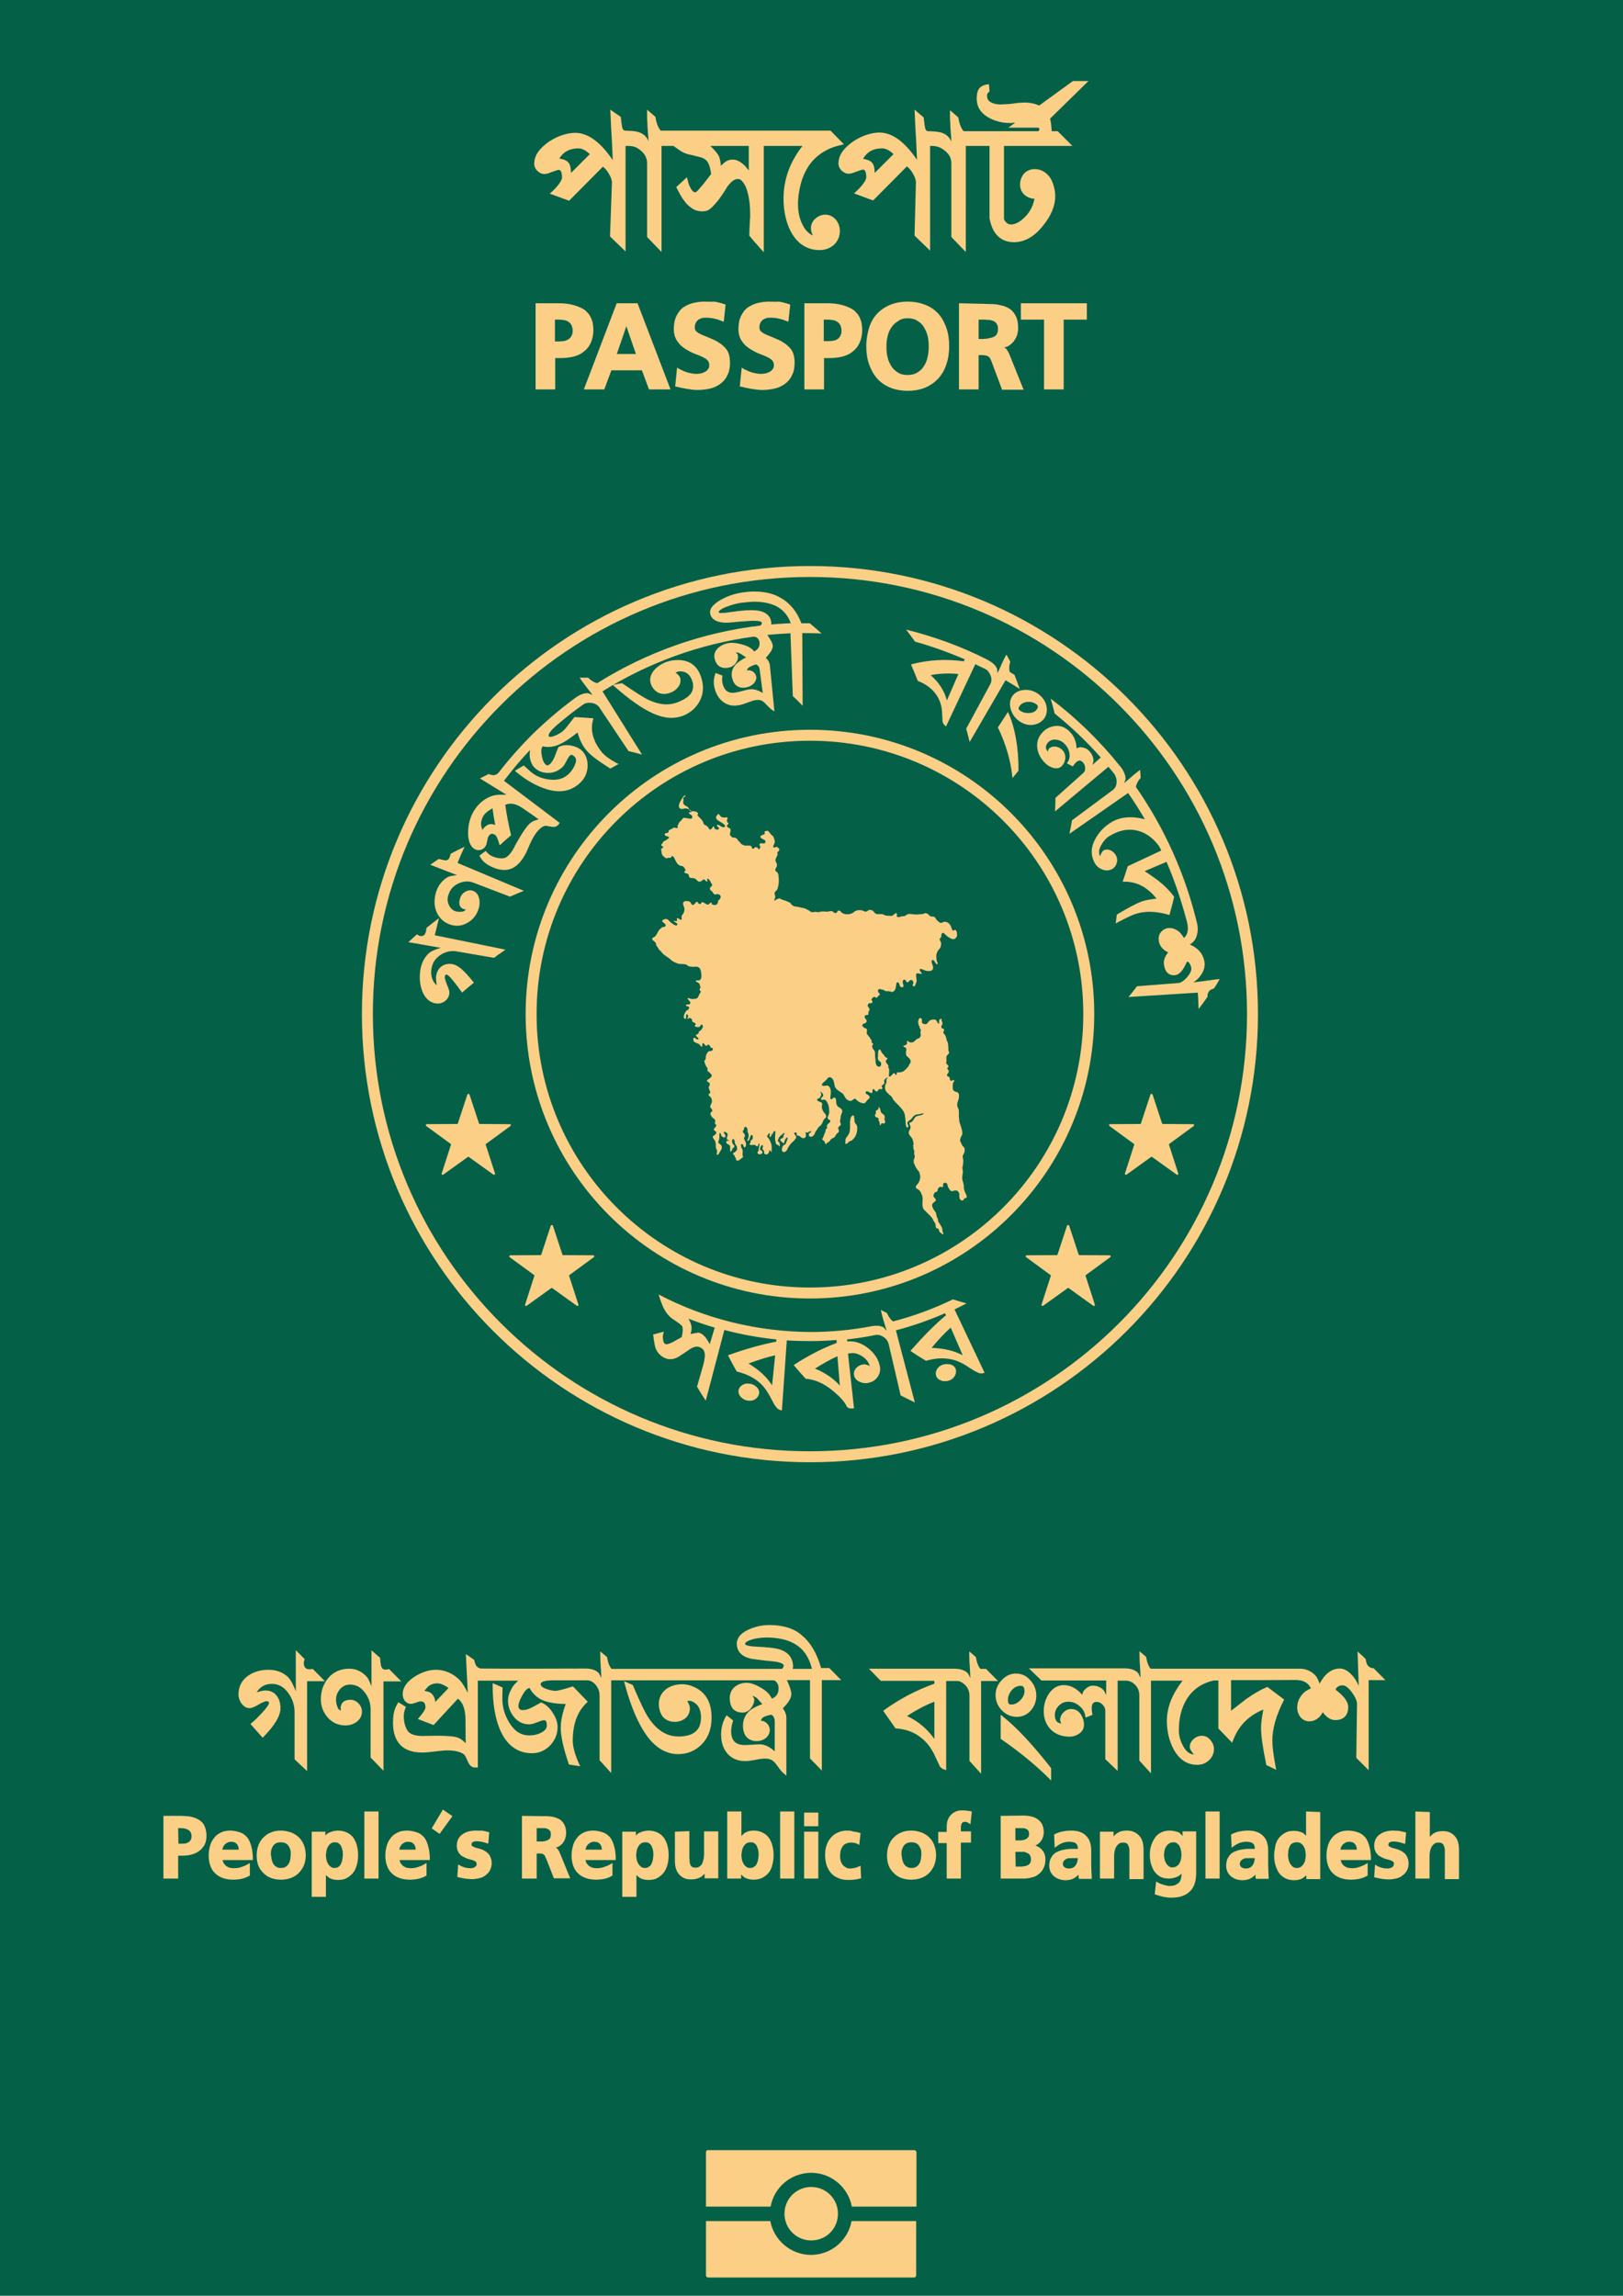
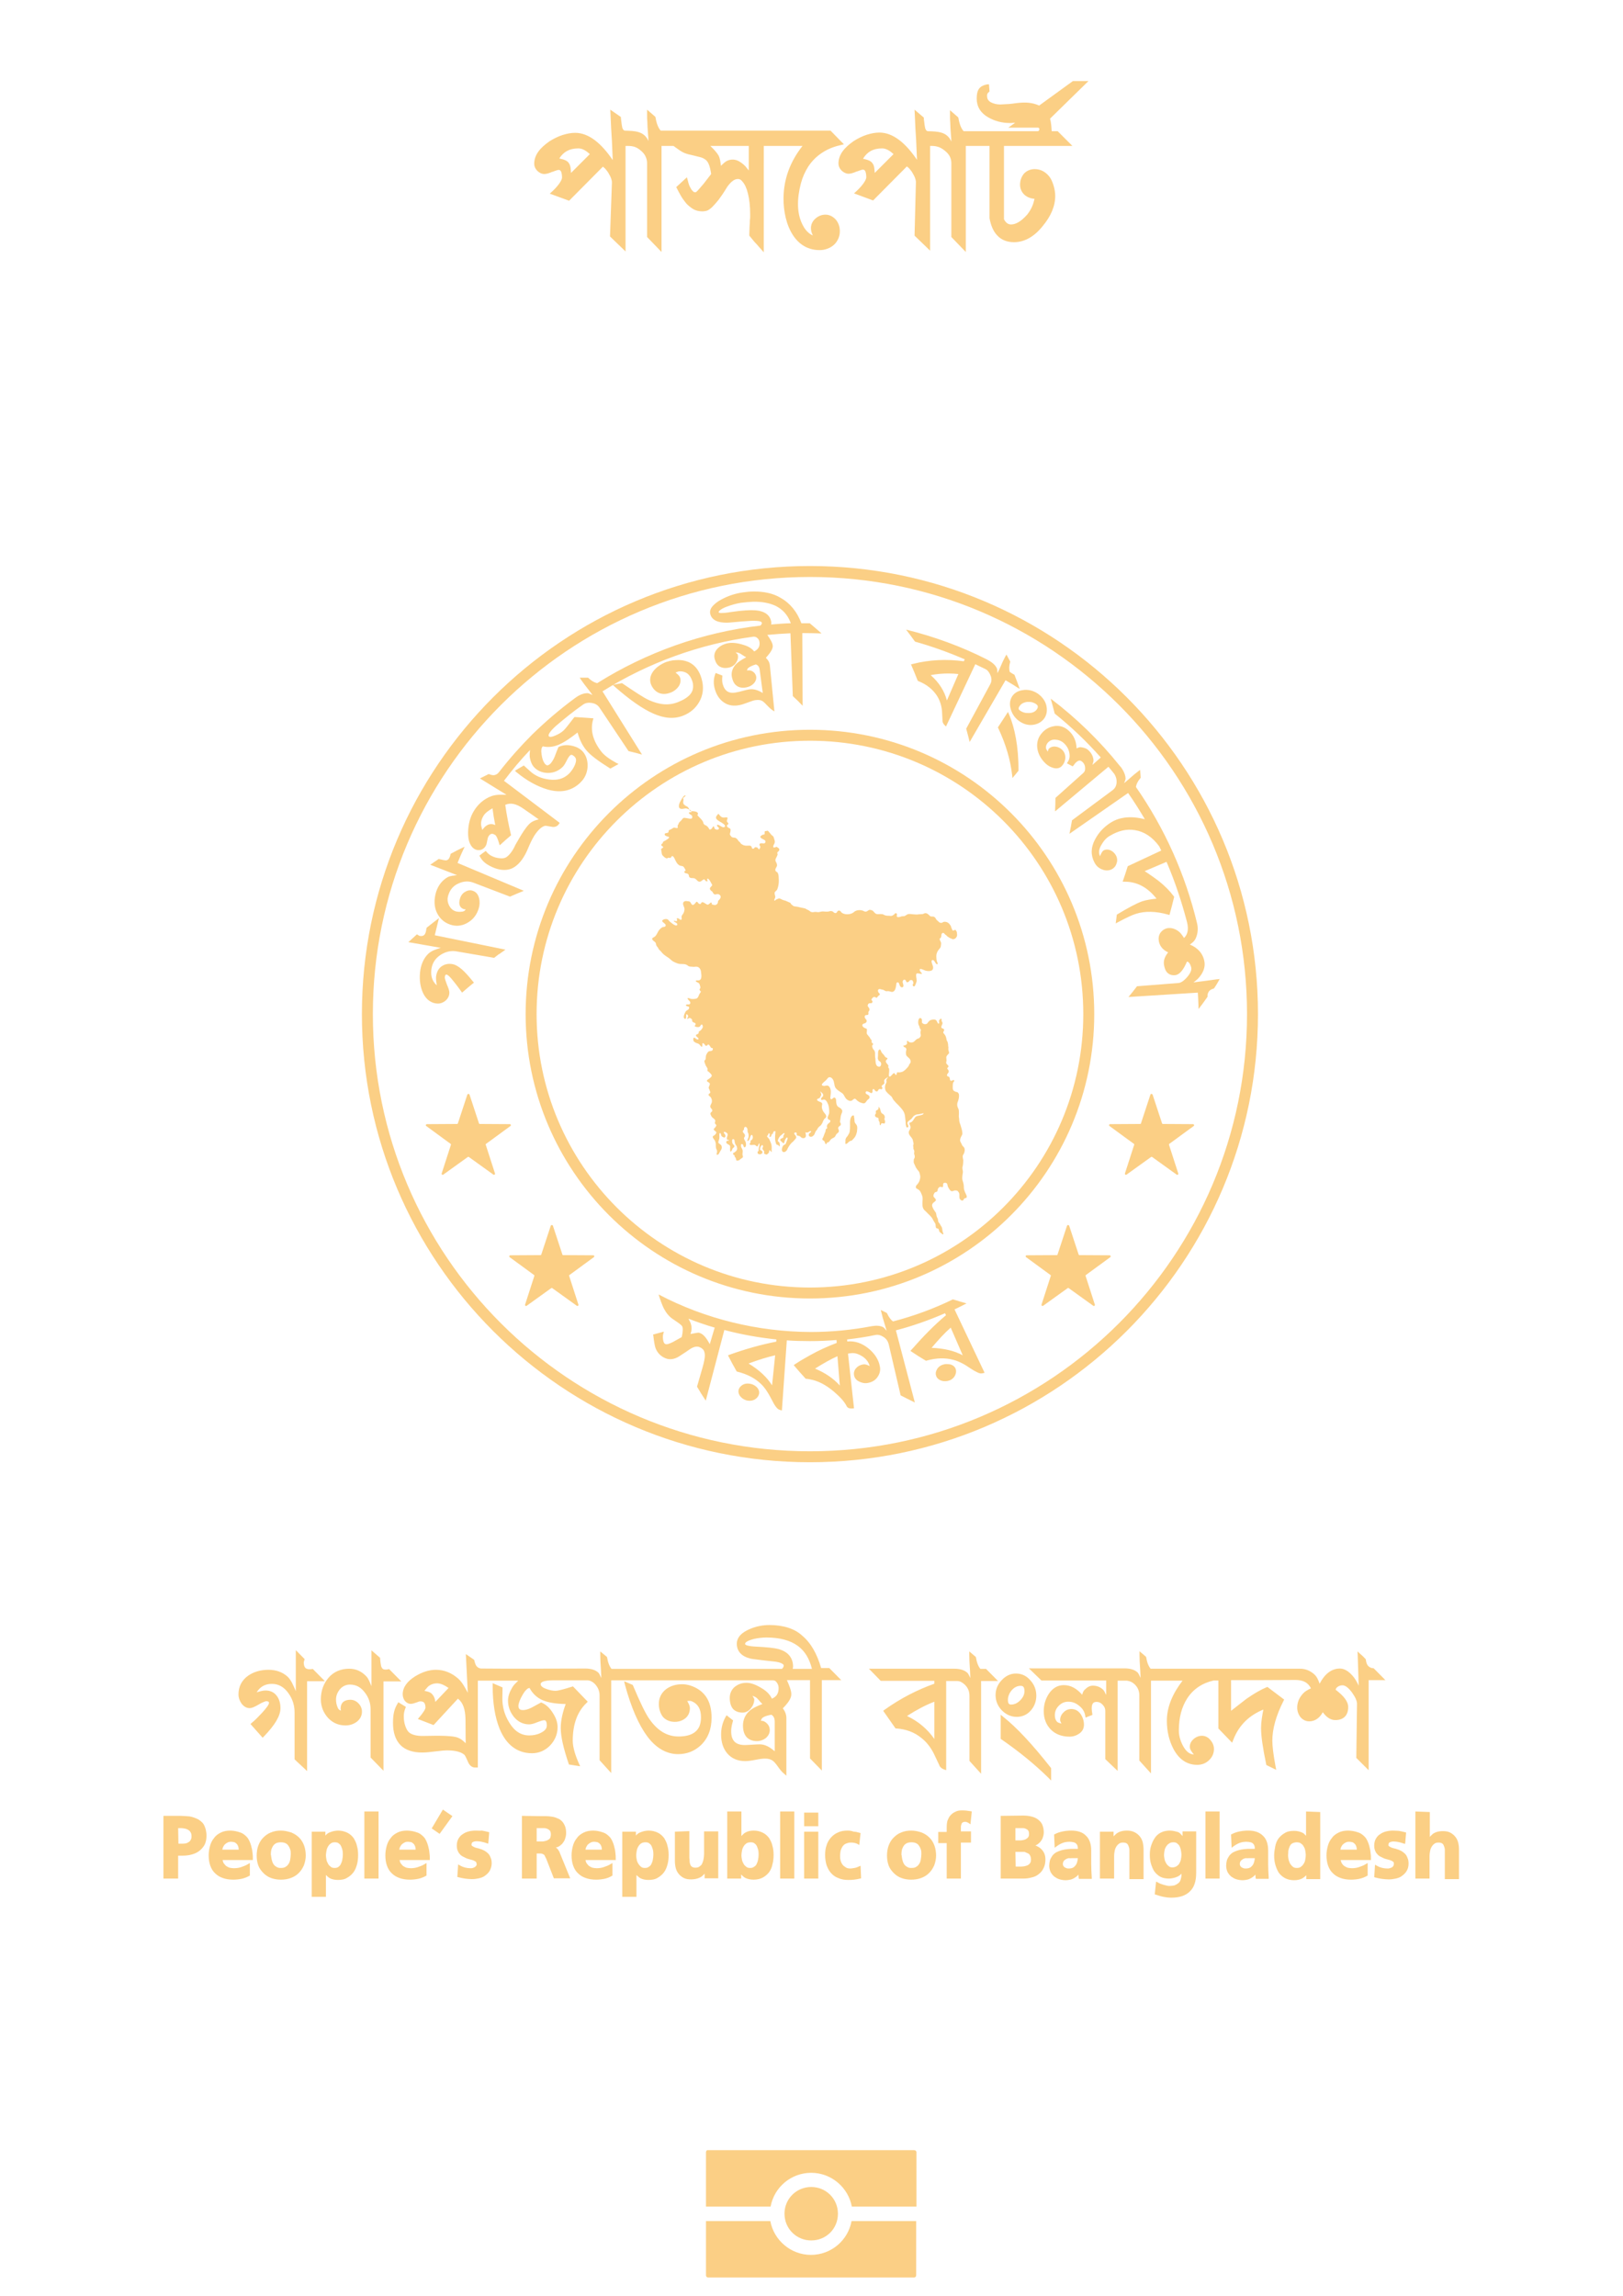
<svg xmlns="http://www.w3.org/2000/svg" version="1.1" id="Layer_1" x="0px" y="0px" viewBox="0 0 595.3 841.9" style="enable-background:new 0 0 595.3 841.9;" xml:space="preserve">
  <style type="text/css"> .st0{fill-rule:evenodd;clip-rule:evenodd;fill:#046148;} .st1{fill:#FBCF85;} .st2{fill:none;stroke:#FBCF85;stroke-width:6.016;stroke-miterlimit:13.369;} .st3{fill-rule:evenodd;clip-rule:evenodd;fill:#FBCF85;} </style>
  <g id="g15131" transform="translate(-230.255,1.915)">
-     <path id="rect1085-8" class="st0" d="M176.2-81.4h664.2c21.5,0,39,17.5,39,39v922c0,21.5-17.5,39-39,39H176.2c0,0,0,0-0.1,0 c0,0,0,0,0,0L176.2-81.4C176.1-81.4,176.1-81.4,176.2-81.4C176.2-81.4,176.2-81.4,176.2-81.4L176.2-81.4z" />
    <g id="g8502-4" transform="matrix(0.647,0,0,0.654,-255.45,160.154)">
      <path id="path5867-7" class="st1" d="M1187,663.4c-3.8,0-7.6,0.7-11.1,2.2c-2.4,1-4.2,2.1-5.5,3.5c-1.3,1.4-2,3.1-2,4.8 c0,2.1,0.7,3.9,2,5.3c1.3,1.4,3.2,2.4,5.7,3h0c0.7,0.2,1.9,0.3,4.1,0.6c2.1,0.3,5.1,0.6,8.8,1c2.2,0.2,3.9,0.6,4.8,1.1 c1,0.5,1.2,0.8,1.2,1.3c0,0.6-0.4,1.2-1,1.8h-96.6c-1.1-1.3-2-3.3-2.5-6.3l-0.1-0.4l-3.8-3.1v2.1c0,1.9,0.1,4.7,0.4,8.4 c0.1,2,0.1,3,0.2,4.4c-0.6-1-1-2.4-1.8-3.1c-1.7-1.5-4.2-2.2-7.3-2.2c-19.6,0-39.2,0.2-58.7,0c-1.4,0-2.3-0.6-2.9-1.3 c-0.4-0.4-0.9-1.5-1.3-3.2l-0.1-0.4l-4.7-3.2l1.1,21.7c-1.6-3-3.2-6-5.5-8v0h0c-3.7-3.2-7.9-4.9-12.6-4.9c-3.9,0-7.8,1.3-11.8,3.7 c-4.5,2.8-7,6.2-7,10c0,1.3,0.4,2.6,1.2,3.7l0,0l0,0c0.9,1.1,2.1,1.7,3.4,1.7c0.9,0,1.8-0.3,3-0.7h0l0,0c1.2-0.5,2-0.7,2.4-0.7 c1.1,0,1.8,0.3,2.2,0.8c0.4,0.5,0.7,1.4,0.7,2.7c0,0.3-0.2,1-0.8,1.9s-1.4,2.1-2.6,3.4l-0.9,1.1l8.9,3.4l13.8-14.8 c2.9,2.2,4.2,5.9,4.3,11.7l0.1,13.3c-1.6-1.6-3.4-3.1-6.1-3.6c-3.4-0.6-7.4-0.6-11-0.6c-6.8,0.1-5.1,0.1-6.8,0.1 c-3.9,0.1-6.6-0.7-8.1-1.9c-0.8-0.6-1.6-1.9-2.2-3.6c-0.6-1.7-0.9-3.6-0.9-5.5c0-1.5,0.3-3,0.9-4.5l0.3-0.8l-4.3-2.6l-0.5,0.9 c-1.7,2.8-2.5,5.6-2.5,10.7c0,5.4,1.4,9.5,4.2,12.4c2.8,2.8,7,4.2,12.4,4.2c1.7,0,4.1-0.2,7.2-0.6c3.1-0.4,5.5-0.6,7-0.6 c4.9,0,8.1,1,9.8,2.6c0.1,0.1,0.2,0.4,0.6,1c0.3,0.7,0.8,1.6,1.3,2.8c0.4,1,0.9,1.7,1.6,2.3c0.7,0.6,1.5,0.9,2.4,0.9h1.6v-48.7 h22.9c-1.2,1.2-2.5,2.2-3.5,4c-1.5,2.5-2.3,4.9-2.3,7.2c0,3.4,1.2,6.5,3.4,9.2c2.3,2.7,5.2,4.1,8.6,4.1c1.2,0,2.7-0.4,4.6-1.2 c1.8-0.7,3.1-1.1,3.8-1.1c0.6,0,0.8,0.1,1.1,0.5c0.3,0.4,0.5,1.2,0.5,2.4c0,1.7-1,3-3.5,4.2h0c-2,1-4.2,1.4-6.5,1.4 c-4.6,0-8.3-2.3-11.3-7.2h0c-2.7-4.3-4-9-3.9-14l0.1-5.7l-5.6-2.4v1.5c0,9.6,1.3,17.6,3.9,24c3.7,9,10,13.8,18.4,13.8 c3.9,0,7.4-1.5,10.2-4.3v0h0c2.8-2.9,4.3-6.4,4.3-10.3c0-2.7-0.9-5.3-2.7-8c-1.7-2.7-3.8-4.7-6.2-5.7l-0.4-0.2l-5.4,2.9 c-2,1-3.6,1.4-4.9,1.4c-1,0-1.6-0.2-2-0.6c-0.3-0.3-0.6-0.8-0.6-1.7c0-1.4,0.8-3.6,2.4-6.3v0h0c0.8-1.4,1.6-2.4,2.3-3 c0.6-0.6,1.1-0.7,1.6-0.8c1.6,2.9,3.9,5.3,7.3,6.8c3.5,1.5,8,2.1,13.2,2.2c-1.7,4.6-2.8,9.1-2.8,13.4c0,4.8,1.5,11.4,4.5,20.1 l0.1,0.4c6.4,1,0,0,6.4,1l-0.6-1.3c-2.4-5.3-3.6-9.7-3.6-13c0-9.3,2.6-16.3,7.8-21.2l0.7-0.7l-8.4-8.6l-0.6,0.2 c-4.8,1.5-8,2.3-9.2,2.3c-1.7,0-3.5-0.4-5.4-1.1v0c-1.2-0.4-2-0.9-2.5-1.4c-0.5-0.5-0.6-0.8-0.6-1.3c0-0.3,0.1-0.5,0.3-0.7 s0.5-0.5,1.1-0.7c1.1-0.4,3-0.7,5.5-0.7h19.6c1.5,0,3.1,0.9,4.2,2c1.6,1.7,2.7,3.8,2.7,6.4v36.4l6.6,7.2v-52h91.7 c1,0,1.6,0.4,2.2,1.3l0,0v0c0.7,0.9,1,1.9,1,3.1c0,3-1.2,4.8-3.8,5.9c-1-2-2.5-3.9-5.5-5.7h0c-3.4-2.1-6.3-3.2-8.9-3.2 c-2.6,0-4.8,0.8-6.7,2.3c-1.8,1.5-2.8,3.7-2.8,6.2c0,2.5,0.6,4.6,1.8,6.1c1.3,1.4,3.2,2.1,5.5,2.1c1.8,0,3.5-0.9,4.7-2.4 c1.2-1.5,1.9-3.2,1.9-5c0-0.7-0.7-1.3-1-2c0.9,0.4,1.7,0.5,2.6,1.4c0.4,0.4,1.1,1.1,1.9,2.1l0,0l1.1,1.1c-3.2,1.2-6,2.5-7.8,4.3 c-2.1,2.1-3.2,4.8-3.2,7.7c0,2.7,0.6,4.9,2,6.5c1.4,1.5,3.4,2.3,5.9,2.3c1.8,0,3.5-0.6,4.9-1.6h0c1.5-1.2,2.4-2.8,2.4-4.6 c0-1.3-0.5-2.6-1.4-3.5c0,0,0,0,0,0c-0.9-1-2.1-1.7-3.4-1.7h-0.1l-0.2,0c0.3-0.5,0.4-1.2,1-1.7c1.1-0.8,2.8-1.3,5-1.7 c1.2,0.7,1.9,1.8,1.9,4v16.5c-2.6-2.2-5.3-3.9-8.5-3.9c-1,0-2.4,0.1-4.3,0.2c-1.8,0.1-3.2,0.2-4.2,0.2c-2.7,0-4.6-0.7-5.8-1.9 c-1.2-1.2-1.9-3.1-1.9-5.9c0-1.5,0.3-3.2,0.9-5.3l0.2-0.7l-3.7-2.9l-0.6,1c-1.7,3-2.5,6.3-2.5,9.8c0,4.2,1.1,7.8,3.5,10.6l0,0 c2.4,2.8,5.9,4.3,10.1,4.3c1.4,0,3.3-0.2,5.8-0.7h0l0,0c2.5-0.5,4.3-0.7,5.5-0.7c1.9,0,3.3,0.4,4.4,1.2c0.7,0.5,1.7,1.6,2.9,3.3 l0,0l0,0c1.3,1.8,2.3,3,3.2,3.7l1.6,1.4v-32.3c0-2.1-0.8-3.9-2-5.5c2.9-2.9,4.8-5.5,4.8-7.9c0-2-1.1-4.8-2.5-7.9h13.1v43.9 l6.7,6.8v-50.7h11l-6.8-6.8h-4.6c-2.3-7.9-5.8-14.1-10.8-18.2C1201.3,665.5,1194.8,663.4,1187,663.4L1187,663.4z M1185.2,670.4 c7.6,0,13.5,1.6,17.8,4.7c4,2.9,6.6,7.2,8,12.9h-10.9l0.2-1.2v-0.1c0-2.4-0.7-4.5-2.1-6.2c-1.4-1.7-3.4-2.8-6-3.6h0 c-2.3-0.6-6.5-1.1-13.1-1.4h0c-2.3-0.1-4-0.4-5-0.7c-0.5-0.2-0.8-0.4-0.9-0.5c-0.1-0.1-0.1-0.2-0.1-0.3c0-0.4,0.2-0.8,1-1.3 c0.8-0.5,2.1-1,4-1.5C1180.4,670.7,1182.8,670.4,1185.2,670.4L1185.2,670.4z M918.4,677.5v2.4v20.6c-1.3-3-2.6-6.2-4.6-8.1 c-2.9-2.6-6.6-3.9-10.9-3.9c-4.4,0-8.3,1.1-11.5,3.3c-3.6,2.5-5.5,6.1-5.5,10.5c0,1.8,0.6,3.5,1.7,5.1l0,0l0,0 c1.2,1.6,2.8,2.6,4.6,2.6c1.4,0,3-0.8,5.3-2.1l0,0c1.1-0.7,2.1-1.1,2.8-1.4c0.7-0.3,1.2-0.4,1.3-0.4c0.7,0,1.1,0.2,1.3,0.3 c0.2,0.1,0.3,0.3,0.3,0.8c0,0.1-0.2,0.8-0.9,1.8c-0.7,1-1.7,2.2-3.1,3.7l0,0c-2,2.1-3.8,4-5.7,5.5l-0.8,0.7l6.9,7.7l0.8-0.8 c6.1-6.3,9.3-11.4,9.3-15.8c0-2.7-0.7-5.1-2.1-6.9c-1.5-2-3.7-3-6.4-3c-1.7,0-3.3,0.6-5,1c1.9-2.9,4.5-4.7,8.6-4.7 c3.7,0,6.8,1.6,9.4,5.2c2.4,3.3,3.5,6.9,3.5,10.8v26.3c14,13.2-7.2-6.8,7.1,6.6v-50.4h10.1L928,688l-0.5,0.1 c-0.5,0.1-0.9,0.1-1.3,0.1c-1.2,0-2-0.3-2.5-0.9c-0.5-0.6-0.8-1.6-0.8-3l0.5-1.8L918.4,677.5z M961.3,677.6v2.2v17.9 c-0.9-2-1.6-4.2-3-5.6c-2.7-2.8-5.9-4.2-9.6-4.2c-4.8,0-8.8,1.7-11.7,5c-2.9,3.3-4.4,7.4-4.4,12.2c0,3.9,1.4,7.4,4,10.3 c2.7,2.9,6.1,4.3,10,4.3c2.3,0,4.5-0.7,6.3-2c1.9-1.4,3-3.4,3-5.7c0-1.8-0.7-3.4-2-4.7c-1.2-1.3-2.9-2-4.6-2c-1.6,0-3,0.4-4,1.2 c-1,0.9-1.5,2.2-1.5,3.7v0.1l0.2,1.1c-0.6-0.3-1.3-0.4-1.8-1.6l0,0v0c-0.7-1.5-1-3-1-4.6c0-2.2,0.8-4.1,2.3-5.9 c1.6-1.7,3.4-2.5,5.6-2.5c3.4,0,6.1,1.4,8.4,4.4l0,0c2.2,2.8,3.3,5.9,3.3,9.5v27l7.3,7.4v-50.1h10.1l-6.9-6.9l-0.5,0.1 c-0.5,0.1-1,0.2-1.4,0.2c-1.4,0-2-0.4-2.5-1.6c-0.2-0.5-0.5-2.1-0.7-4.6l0-0.4L961.3,677.6z M1104.5,694.9l0.5,2 c3.5,12.8,7.8,22.5,12.7,29s10.9,9.9,17.4,9.9c4.9,0,9.2-1.6,12.8-4.9c4.1-3.8,6.2-9,6.2-15.5c0-4.8-1-8.8-3.2-11.9 c-2.2-3.1-5.4-5.2-9.6-6.4c-1.2-0.3-2.5-0.5-3.8-0.5c-3.6,0-6.6,0.9-9.1,2.7h0c-2.8,2.1-4.3,5.1-4.2,8.7c0,0,0,0,0,0 c0.1,2.7,0.9,5.1,2.4,7l0,0l0,0c1.7,1.8,4,2.7,6.7,2.7c2.2,0,4.2-0.7,5.8-1.9c1.7-1.3,2.6-3.2,2.7-5.4c0.1-1.6-0.7-3-1.5-4.4 c0.9-0.1,1.8-0.2,2.7,0.2v0c3.4,1.5,5.1,4.3,5.1,9c0,1.1-0.1,2.1-0.3,3c-0.5,2.6-1.8,4.4-3.8,5.7c-2,1.3-4.9,2-8.6,2 c-6.4,0-11.8-3.1-16.5-9.7c-2.2-3-5.3-9.4-9.3-18.8l-0.2-0.4L1104.5,694.9z M998.5,696.1c2.1,0,4.3,1.1,6.5,2.6l-7.5,7.8 c-0.2-1.8-0.8-3.5-2.3-4.8c-1.1-0.9-2.6-1.1-3.9-1.4c1-1.2,2.1-2.5,2.6-2.8C995.2,696.6,996.7,696.1,998.5,696.1z" />
      <path id="path5873-6" class="st1" d="M1520.3,678.2l0.1,2.3c0.2,6.6,0.4,11.6,0.5,15.1c0,1.1,0.1,1.1,0.1,1.8 c-0.9-1.6-1.6-3.2-2.8-4.7c-2.1-2.6-4.7-4.8-7.7-4.9c-5-0.1-8.9,3.2-11.7,8.5c-0.7-2-1.5-4-3.3-5.5c-2.3-1.9-4.9-2.9-7.7-2.9 h-84.8c-1.1-1.3-2-3.3-2.5-6.3l-0.1-0.4l-3.7-3.1v2.1c0,1.9,0.1,4.7,0.4,8.4c0.1,2,0.1,3,0.2,4.4c-0.6-1-1-2.4-1.8-3.1 c-1.7-1.5-4.2-2.2-7.3-2.2h-54.2l7.1,6.8h36.7v8.1c-0.6-1-1-2.3-1.8-3c-1.6-1.5-3.6-2.2-5.8-2.2c-1.6,0-3.1,0.8-4.5,2.2 c-1,0.9-1.2,1.9-1.5,2.9c-3-3.4-6.4-5.4-10.4-5.4c-3.6,0-6.5,1.8-8.6,5c0,0,0,0,0,0c-1.8,2.8-2.8,6-2.8,9.6 c0,4.2,1.4,7.7,4.1,10.4l0,0c2.7,2.6,6.3,3.9,10.5,3.9c2,0,3.9-0.6,5.5-1.7c1.8-1.2,2.7-2.9,2.7-5c0-2.1-0.6-4-1.7-5.7 c-1.3-2-3.2-3.1-5.4-3.1c-1.7,0-3.2,0.6-4.4,1.8c-1.3,1.2-2,2.7-2,4.4c0,0.7,0.5,1.3,0.7,2c-0.8-0.3-1.9-0.5-2.4-1 c-0.9-0.9-1.3-2.1-1.3-3.7c0-2.1,0.7-3.8,2.2-5.3c1.6-1.6,3.3-2.3,5.4-2.3c2.3,0,4.3,0.7,6.2,2.3l0,0c1.9,1.5,3,3.2,3.4,5.4 l0.2,1.2l3.9-1.5l-0.1-0.8c-0.2-1.1-0.3-2.1-0.3-2.9c0-1.4,0.3-2.3,0.7-2.8c0.4-0.5,1-0.8,2.1-0.8c1.3,0,2.4,0.5,3.4,1.6l0,0l0,0 c1.1,1.1,1.5,2.2,1.5,3.5v27l7,6.6v-50.6h5.3c1.7,0.2,3.1,0.9,4.3,2c1.8,1.7,2.7,3.7,2.7,6.4v36.4l6.6,7.2v-52h17.9 c-5.7,7.3-8.9,14.8-8.9,22.5c0,5.9,1.3,11.2,3.8,15.9c3.1,5.7,7.6,8.8,13.4,8.8c2.5,0,4.8-0.8,6.6-2.5c1.9-1.7,2.9-3.9,2.9-6.4 c0-1.8-0.7-3.5-2-5c-1.2-1.5-2.9-2.4-4.8-2.4c-1.7,0-3.3,0.6-4.7,1.8c-1.4,1.2-2.2,2.7-2.2,4.4c0,1.5,1.2,2.9,2.3,4.3 c-2.3-0.2-4.2-1.4-6-4.6c-1.7-3-2.5-6-2.5-8.9c0-7.2,1.6-13.1,4.7-17.9c3.4-5.2,8.4-8.6,15-10.1h2.7v26.9l7.8,8l0.6-1.5 c3.2-8.3,9-13.8,17.1-17.1c-0.7,3.6-1.3,7.2-1.3,10.3c0,4.6,1,11.3,2.9,20.3l0.1,0.5l5.6,2.7l-0.4-2c-1.2-6.4-1.8-11.2-1.8-14.3 c0-6.7,2.1-14.1,6.3-22.3l0.4-0.8l-9.5-7.1l-0.5,0.2c-3.4,1.4-7.2,3.6-11.4,6.5h0c-1,0.7-4.5,3.5-8.7,6.7v-17.2 c12,0,25,0,36.5-0.1c4.6,0,7.2,1.6,8.8,4.7c-1.9,0.8-3.8,1.9-5.2,3.7c-1.7,2.1-2.6,4.5-2.6,7.1c0,1.9,0.6,3.7,1.8,5.3l0,0l0,0 c1.3,1.5,3,2.4,5,2.4c3.4,0,6-2,7.7-5.1c2,2.7,4.3,4.4,7.1,4.4c2.2,0,4.1-0.6,5.4-1.9c1.3-1.3,1.9-3.1,1.9-5.4 c0-3.2-2.6-6.3-7.1-9.7c0.1-0.6,0.3-1.1,1.2-1.7c0.9-0.6,1.8-0.8,2.7-0.8c1.4,0,3.1,1.1,5.2,3.8c2,2.7,3,5,3,6.5l-0.4,30.4l7,6.9 v-50.5h9.5l-6.7-6.7l-0.4,0c-1.2-0.1-2-0.6-2.7-1.3s-1.1-1.9-1.3-3.5l-0.1-0.3l-0.2-0.2c-1-1.1-2.1-2.1-3.1-2.9L1520.3,678.2z M1300.2,678.2v2.1c0,1.9,0.1,4.7,0.4,8.4c0.1,2,0.1,3,0.2,4.4c-0.6-1-1-2.4-1.8-3c-1.7-1.5-4.2-2.2-7.3-2.2h-48.4l6.7,6.8h30.4 v1.6c-9.6,3.4-19,8.1-28.2,14.6l-0.8,0.6l7,9.9l0.5,0c5.6,0.4,10.3,2.2,14.1,5.3c3,2.3,5.3,5.3,7.1,8.8c1.4,2.9,2.5,5.2,3.2,6.7 l0,0.1l0,0.1c0.6,0.9,1.4,1.5,2.4,1.9l1.4,0.5v-50h6.3c1.5,0,2.9,0.8,4.2,2c1.8,1.7,2.7,3.7,2.7,6.4v36.4l6.6,7.2v-52h9.6 l-6.8-6.8h-3.2c-1.1-1.3-2-3.3-2.5-6.3l-0.1-0.4L1300.2,678.2z M1326.6,690.6c-3,0-5.8,1.3-8.1,3.8v0c-2.3,2.4-3.4,5.2-3.4,8.3 c0,3.2,1.2,6.1,3.5,8.5l0,0c2.4,2.4,5.3,3.7,8.5,3.7c3.1,0,5.9-1.2,8-3.6l0,0c2.1-2.4,3.1-5.2,3.1-8.3c0-3.2-1.1-6.1-3.3-8.5 C1332.7,691.9,1329.9,690.6,1326.6,690.6L1326.6,690.6z M1329.3,697.5c0.8,0,1.3,0.2,1.6,0.6c0.3,0.4,0.6,1.1,0.6,2.3 c0,1.9-0.8,3.6-2.4,5.2c-1.6,1.6-3.3,2.4-5.2,2.4c-0.7,0-1-0.2-1.3-0.5c-0.3-0.3-0.5-1-0.5-2.1c0-1.9,0.7-3.7,2.2-5.5 C1325.8,698.3,1327.4,697.5,1329.3,697.5z M1280.4,706.4v20.9c-3.8-5.4-8.9-9.8-15.5-12.9C1270.4,710.9,1275.6,708.2,1280.4,706.4 z M1318,713.7v2.1v11.4l0.4,0.3c10.1,6.9,19,14.1,26.5,21.4l1.7,1.7v-6.9l-0.2-0.3c-10.5-13.2-19.4-22.6-26.8-28.4L1318,713.7z" />
    </g>
    <g id="g9766-1" transform="matrix(0.668,0,0,0.668,-88.096,64.846)">
      <path id="path257-4" class="st1" d="M852.9,336.7c-1,0-2,2-2.4,2.7c-0.7,1-1.7,3.4-0.8,4.3c1,1,2.8,0,3.8,0.2 c0.9,0.3,2.9,0.8,2.7,2c-0.5,0.1-1.5-0.2-1.3,0.6c0.2,0.6,1.6,1,1.7,1.5c0.8,2.9-3.2,0.7-4.7,1.1c-0.5,0.2-0.9,1-1.3,1.4 c-0.5,0.5-1,0.9-1.3,1.4c-0.1,0.3-0.1,0.5-0.3,0.8c-0.3,0.4-0.3,0.4-0.4,0.9c0,0.2,0.3,0.6,0.1,0.8c-0.3,0.6-1.4,0-1.8,0 c-0.8,0-1.4,0.8-2.1,1c-0.6,0.3-0.9,0.3-1.1,0.8c-0.1,0.4,0.2,0.7-0.4,1c-0.6,0.3-1.4,0.1-1.7,0.6c-0.4,1,1,1.3,1.5,1.5l0.5,0.1 c0.7,0.3,0.3,0.7-0.2,1.1c-0.4,0.4-1,0.6-1.3,0.9c-0.3,0.2-1.1,0.5-1.4,0.8c-0.1,0.3-0.2,0.5-0.3,0.8c-0.2,0.3-0.6,0.3-0.7,0.7 c-0.2,1,1,0.8,1,1.4c0.1,0.6-1.3,0.7-1.1,1.3c0.1,0.8,0.2,1.3,0.3,1.9c0.1,0.8,0.2,1.1,0.8,1.7c0.5,0.5,1.4,1.3,2.1,1.3 c0.2-0.1,0.5-0.3,0.9-0.4c0.3,0,0.5,0.3,1,0.1c0.6-0.3,0.5-1.2,1.3-0.9c0.7,0.4,1,1.5,1.4,2.2c0.5,1,1,2,1.9,2.6 c0.9,0.8,2.1,0.3,2.7,1.1c0.4,0.6,1.1,1.5,1,2.2c-0.8-0.2-0.8,0.9-0.3,1.1c0.7,0.4,1.6,0.1,2,1c0.3,0.5-0.1,1.1,0.8,1.6 c0.8,0.4,1.8,0,2.7,0.5c0.8,0.4,1.2,1.3,2,1.6c1.1,0.4,1.7-0.6,2.5-1c0.5-0.3,0.4-0.3,0.9,0.1c0.3,0.3,0.5,0.8,1,0.8 c1.1,0.2-0.1-1,0.3-1.3c0.5-0.6,1.2,0.6,1.5,1c0.4,0.6,0.6,1.2,1,1.8c1,1.3-2,1.6-0.7,3.3c0.3,0.4,0.8,0.6,1.1,1 c0.3,0.4,0.5,1.1,1,1.3c0.7,0.3,1.3-0.2,2.1-0.1c0.4,0.1,0.9,0.4,1.1,0.7c0.6,0.7,0.2,1.7-0.4,2.3c-0.6,0.6-0.8,0.6-0.8,1.4 c0,0.6-0.6,1.4-1.2,1.5c-0.4,0.2-0.9,0.1-1.1,0c-0.8-0.1-1.1-0.1-1.1-0.7c-0.1-0.7-0.3-0.9-1.3,0.1c-0.8,0.6-0.9,0.7-1.7,0.2 c-0.7-0.3-1.6-1.3-2.5-1c-0.3,0.2-0.4,0.9-0.9,1c-0.2,0-0.5-0.1-0.7-0.3c-0.6-0.3-0.5-1-1.3-1c-0.7,0.7-1.9,2.9-2.9,1 c-0.6-1-0.6-1.2-1.9-1.3c-0.6-0.1-1.2-0.2-1.8,0.1c-1.6,0.9-0.2,2.7,0,3.9c0.1,0.9-0.2,2-0.6,2.7c-0.5,0.8-1,1.1-1,2.1 c0.1,0.5,0.4,1.5-0.6,1.4c-0.3-0.1-1.4-1.3-2-0.7c-0.2,0.3,0.6,1-0.1,1.4c-0.5,0.3-1.2-0.4-1.6,0c0.4,0.6,1.6,0.9,1.9,1.5 c0.3,0.8-0.2,1-0.9,0.9c-1.1-0.4-1.9-1.1-2.9-1.9c-0.8-0.6-1.1-1.6-2.2-1.6c-1-0.1-3.1,0.7-1.8,1.7c0.6,0.6,1.4,0.9,1.5,1.7 c0,1.1-1.1,0.8-1.9,1.1c-0.6,0.4-1,0.8-1.5,1.3c-0.7,0.8-1,1.6-1.5,2.5c-0.4,0.7-0.7,1.1-1.3,1.5c-0.5,0.4-1.2,0.4-1.2,1.1 c0,0.6,0.7,1,1,1.3c0.7,0.5,1.1,0.9,1.1,1.7c0.1,0.6,0.5,1.2,1,1.7c0.4,0.5,0.3,0.9,0.7,1.2c0.4,0.4,0.9,0.8,1.2,1.2 c1.4,2,3.8,2.9,5.3,4.4c1,1,2.4,1.5,3.7,2c1.8,0.6,3.7-0.1,5.2,0.9c0.7,0.5,0.7,0.7,1.7,0.8c0.9,0,1.6,0.2,2.4,0.1 c0.5-0.1,1-0.1,1.4,0c1.2,0.2,2,1.5,2.1,2.8c0.1,1.2,0.9,4.5-1.4,4.7c-0.5,0.1-1.7-0.3-1.4,0.5c0.1,0.3,1.3,0.7,1.6,1 c0.4,0.4,0.3,0.4,0.5,0.9c0.1,0.5,0.5,1.1,0.3,1.8c-0.1,0.3-0.4,0.4-0.4,0.8c0,0.3,0.3,0.8,0.7,1c0.1,0.5-0.9,1.4-1,2 c-0.4,0.9-0.6,1.7-1.6,2c-0.8,0.2-2.2,0.3-2.9,0.1c-1-0.4-2.6-0.9-1.3,0.6c0.5,0.6,1.2,1,1,1.9c-0.4,1.1-1.6,0.1-2.4,0.9 c0,0.9,1.3,0.5,1.7,1.1c0.2,0.4,0,1-0.3,1.3c-0.5,0.4-1,0.6-1.4,1c-0.3,0.4-0.5,0.9-0.7,1.3c-0.3,0.6-1,2.7,0.3,2.9 c1,0.1,0.1-2.9,1-2.5c0.5,0.4,0.9,1,0.5,1.5c-0.2,0.3-0.4,0.8-0.3,1c0.3,0.3,0.5-0.4,1-0.5c0.7-0.1,1.3,0.5,1.6,0.9 c0,0.5,0,1,0.3,1.2c0.3,0.4,1.4,0.5,1.6,1c0.4,1-1.5,1.3,0.4,1.8c0.5,0.1,1.1,0.2,1.6,0c0.7-0.2,0.6-0.8,1-1.1 c0.8-0.7,1,0.6,1,1.1c-0.1,0.8-0.9,1.6-1.4,2.1c-0.6,0.3-0.6,0.2-0.9,0.8c0,0.4,0.2,0.4-0.2,0.8c-0.5,0.5-1.6,0.4-1.2,1.3 c0.2,0.4,2.4,1.7,0.8,1.9c-0.7,0.1-1.5-1.4-2.2-0.8c-0.3,0.3-0.1,1.5,0.1,1.8c0.7,0.7,1.3,0.9,2.2,1.2c0.7,0.2,1.1,0.7,1.5,1.2 c0.6,0.8,1,1,1-0.2c0-1,0-1.6,1-0.8c0.5,0.5,0.7,1.4,1.5,1c0.6-0.3,0.5-0.9,1.1-0.5c0.6,0.4,0.8,1.3,1.3,1.7 c0.5,0.3,0.9-0.1,0.9,0.5c0,1.4-1.1,1.2-1.8,1.3c-0.9,0.2-1.2,0.9-1.6,1.6c-0.5,0.8-0.4,1.4-0.5,2.2c0,0.4,0,0.6-0.2,0.9 c-0.2,0.3-0.4,0.2-0.5,0.6c-0.2,0.7,0.5,1.9,0.7,2.6c0.4,0.8,1,1.3,1,2c0,0.4-0.2,0.6,0,1c0.2,0.3,0.9,0.5,1,0.8 c0.5,0.5,1.4,1.2,1.3,1.9c-0.2,0.7-1,1.2-1.5,1.6c-0.4,0.3-1.4,0.7-1.1,1.3c0.2,0.4,1,0.6,1.2,0.9c0.6,0.5,0.3,0.9,0.2,1.2 c-0.2,1-0.8,1.2-0.3,2.1c0.3,0.5,0.3,0.9,0.5,1.3c0.2,0.5,0.4,0.6,0,1c-0.1,0.4-0.7,0.4-0.8,0.9c0,0.5,1,1.1,1.3,1.5 c0.6,1,0.7,1.8,0.5,2.8c-0.2,0.8-0.9,1.5-0.8,2.3c0.1,0.9,1,1.2,1.1,2c0,0.9-0.8,0.9-1,1.6c-0.2,0.6,0.4,1.3,0.6,1.8 c0.5,0.9,1.8,1.2,2,2.2c0.2,0.6-0.5,1.1,0,1.8c1,1,0.6,0.9,0.2,1.7c-0.3,0.5-1,0.9-1,1.4c0,0.6,1.3,1,1.4,1.6 c0.1,0.4-0.4,1-0.7,1.3c-0.6,0.7-1.8,0.6-1,1.9c0.5,0.9,1,1.1,1.2,2.1c0.5,1.2-0.1,2.7,0.6,4c0.5,0.9,0.3,1.2,0.2,2.2 c0,0.2-0.4,0.6,0.1,0.8c0.3,0.1,0.7-0.2,0.9-0.4c0.4-0.6,0.6-1.2,1-1.8c0.5-0.7,0.8-1.3,0.7-2.1c-0.1-1-0.6-1.2-1.2-1.7 c-0.8-0.4-0.8-0.9-0.5-1.7c0.2-0.6,0.4-1.1,0.4-1.9c0.1-0.7-0.3-1.8,0.3-2.4c1,0.6,0.2,1.6,1.5,2.2c0.6,0.4,1.2,0.6,1.5-0.3 c0.3-0.9-1.2-1.9-0.9-2.3c0.5-0.6,2,0.5,2.1,1c0.2,0.8-0.5,1.7-0.4,2.5c0,0.3,0,0.4,0.1,0.6c0,0.1,1.1,0.1,1.1,0.3 c-0.1,0.4-1,0.2-1.2,0.4c-0.5,0.6-0.5,0.9,0,1.4c0.8,0.8,1.6,0.6,1.8,1.6c0.1,0.4-0.4,4,0.7,2.5c0.4-0.4,0.4-1,0.7-1.4 c0.2-0.3,0.7-0.5,0.9-0.9c0.3-0.7-0.7-1.2-1-1.8c-0.3-0.7-0.5-2.9,0.7-2.3c0.4,0.1,0.5,1.3,0.5,1.6c0.2,0.5,0.2,1,0.6,1.5 c0.3,0.5,0.5,0.5,0.6,1.1c0.1,0.4,0.2,1,0.1,1.3c-0.2,0.9-1,1.4-1.6,1.8c-0.3,0.3-0.6,0-0.6,0.6s0.6,0.8,0.9,1 c-0.3,0.8,0.5,1,0.6,1.5c0.3,1,0,1.6,1.5,1.2c0.4-0.1,0.6-0.2,0.9-0.6c0.3-0.3,0.6-0.4,1-0.7c0.8-0.4,0.5-1,0.3-1.7 c-0.1-0.7,0.1-1.2,0.1-2c0-0.9-0.4-1.4-0.8-2.2c-0.2-0.6-0.4-2.4,0.8-1.6c0.5,0.3,0.4,2.1,1.3,1.5c0.6-0.3,0.6-1.8,0.4-2.4 c-0.1-0.7-0.6-1.2-0.9-2c-0.4-1.1,0.7-1.1,0.4-2.2c-0.1-0.8-1-1.1-1.1-1.8c-0.1-0.7,0.2-0.8,0.5-1.1c0.3-0.4,0-0.8,0.2-1.1 c0.4-0.8,1.2-0.6,1.6,0.2c0.5,0.9,0,1.6,0.5,2.5c0.4,0.7,0.4,1.6,0.3,2.4c0,0.2-0.9,2.1-0.6,2.1c1.2,0.2,1.4-2.4,1.9-3 c0.9-1.2,1.5,1.5,0.6,2.3c-0.4,0.4-0.6,0.1-0.8,0.8v0.7c-0.1,0.4-0.5,0.5-0.5,0.9c0,0.8,1.3,0.5,1.9,0.5c0.4,0,0.8-0.1,1.1,0.1 c0.4,0.1,0.6,0.6,1,0.7c0.7,0.1,0.6-0.9,1-1.3c0.2-0.4,0.3-0.7,0.4-0.1c0.1,0.9-0.3,1.9-0.4,2.6c-0.1,0.4,0,1-0.1,1.3 c-0.2,0.1-0.4,0.3-0.5,0.5c-0.1,0.3-0.1,0.7,0.2,1c0.5,0.6,2.1,0.4,2.4-0.5c0.1-0.4,0-0.8-0.3-1c-0.3-0.4-0.8-0.2-1-0.8 c-0.1-0.2,0.1-0.8,0.1-1c0.2-0.6,1.2-2.2,1.5-1c0.3,0.6-0.3,1-0.3,1.4c0,0.3,0.4,0.9,0.6,1.1c0.3,0.4,0.5,0.4,0.4,1 c-0.1,0.4-0.2,0.7,0.2,0.9c1.3,0.5,0.9,0.6,1.7,0c0.4-0.2,0.4-0.5,0.7-0.8c0.2-0.4,0-1.2,0.5-1.2c0.2,0.1,0.6,1,1,1 c-0.1-0.8,0-1.6,0-2.4c0-1.3-0.2-2.1-0.7-3.2c-0.3-0.6-0.4-1.1-0.8-1.7c-0.2-0.3-0.7-0.7-0.9-1c-0.3-0.6-0.1-0.4,0.3-1 c0.3-0.4,0.2-0.8,0.5-1c0.8,0.2,0.6,0.5,0.5,1c0,0.4-0.3,1.2,0.4,1c0.5-0.2,0.6-1.1,0.7-1.4c0-0.1,0.1-0.3,0.2-0.5 c0,0.2,0.1,0.4,0.2,0.6c0.1-0.2,0.2-0.5,0.3-0.7l-0.2-0.3c0.1,0,0.1,0,0.2,0.3c0.2-0.7,0.3-1.3,1.4-1.1c-0.1,2-0.5,3.7,0,5.7 c0.1,0.4,0.3,1.2,0.5,1.5c0.4,0.4,0.8,0.2,1,0.4c0.3,0.2,0.5,0.6,0.8,0.8c0.2-0.5,0-1.8-0.2-2.2c-0.6-0.8-1.1-0.5-0.7-1.6 c0.4-1,0.9-1.8,1.5-2.3c0.4-0.2,1.4-1.2,1.7-1.3c1-0.1-0.4,1.3-0.3,1.7c0.1,0.6,0,0.9-0.5,1c-0.4,0.2-0.5,0.3-0.8,0.4 c-0.7,0.5-0.5,0.9,0.2,1.5c0.4,0.4,1,1,1.5,1c0.3-1.3,0.5-2.2,1.4-3.1c1.3-0.5-0.1,2.2-0.3,2.9c-0.2,1-0.9,0.8-1.5,1.4 c-0.6,0.7-1,2.1-0.7,2.9c0.7,1.6,2.5,0.3,2.9-0.8c0.4-1,0.8-1.5,1.3-2.3c0.5-0.6,0.8-1,1.2-1.4c0.4-0.3,0.8-0.6,1-0.9 c0.4-0.5,1.4-1.4,1.4-2c0-1-1.6-1.9-1-2.4c1-0.8,1.5,0.3,1.2,1c-0.1,0.5,0.9,0.5,1.4,0.7c0.6,0.2,0.6,0.3,1,0.7 c0.7,0.6,2.1,0.8,2.6-0.3c0.3-0.8-0.1-1.8-0.2-2.5c0.8,0.4,1,0.3,1.8-0.1c0.3-0.1,1-0.8,1.3-0.4c0.3,0.5-0.9,1-1,1.2 c-0.8,1.4,0.6,2.3,1.8,1.6c1.2-0.8,1.1-1.3,1.6-2.4c0.4-0.9,0.8-0.9,1.2-1.8c0.3-0.9,1.5-1.4,2.1-2.3c0.7-0.9,0.8-1.8,1.3-2.6 c0.5-1,1.6-1,1.3-2.2c-0.2-1-1.2-1.6-1.7-2.6c-0.5-1-0.8-2-0.6-3c0.5-1.6-0.3-1.7-1.7-2.3c-1.3-0.6-1.3-1.2-0.2-1.6 c1-0.3,0.8-0.5,1.2-1.4c0.9-0.5-0.2-2.2-0.3-2.6c0.7,0.7,1.7,1.2,1.7,2.3c0,0.8-1.4,1.3-1.2,2.1c0.2,0.8,1.3,0.1,1.8,0.2 c1.2,0.3,1.8,1.9,2.2,2.9c0.4,1.3,0.5,2.7,0.5,4c0.1,1.3-1.1,2.3-0.8,3.5c0.4,1,1.9,0.6,1.3,1.8c-0.3,0.7-1.6,1-1.8,2.4 c0,0.4,0.3,0.9,0.1,1.2c-0.1,0.2-0.5,0.2-0.6,0.4c-0.1,0.1-0.2,0.6-0.2,0.8c0,0.3-0.1,0.6-0.2,0.9c-0.2,0.3-0.4,0.7-0.4,1 c-0.2,0.2-0.2,0.6-0.3,0.7l-0.5,1.3c-0.4,0.5-0.6,0.9-0.1,1.4c0.3,0.3,0.9,0.3,1,1c0.2,0.3,0.2,0.7,0.4,0.9c0.4,0.5,0.2,0.4,0.7,0 c0-0.1,0-0.4,0.2-0.6c0.2-0.1,0.5,0,0.6-0.1c0.8-0.4,0.9-1,1.4-1.5c0.6-0.7,1.2-0.8,1.9-1.2c0.8-0.6,0.8-1.3,1.3-1.9 c0.6-0.6,1.4-0.8,1.3-1.9c-0.1-0.7-0.7-1.2-0.2-1.9c0.7-0.9,1.5-0.7,1.2-2c-0.1-0.4-0.4-0.6-0.4-1c0-0.4,0.2-0.9,0.2-1.2 c0.1-1,0.2-2.1,0.6-3c0.4-1,0.8-1.8,0-2.6c-0.5-0.8-1.5-1-2.1-1.6c-0.6-0.7-0.7-1.6-0.8-2.5c0-0.6,0-2.1-0.9-2.3 c-0.7-0.2-1.1,1-1.8,0.9c-0.8-0.2-0.4-1.2-0.4-1.8c0.2-1.6,0.5-3.8-0.8-5.2c-0.9-1-2-0.2-2.9-0.3c-2.8-0.4,0.8-2.5,1.5-3.4 c0.7-0.9,1.1-1.6,2.2-1.3c0.8,0.3,1.2,0.9,1.5,1.5c0.6,1.2,0.5,2.7,1.1,4c0.8,1.4,2.4,2.2,3.7,3.1c1.2,0.9,1.1,1.6,2,2.8 c0.7,1,2.3,1.9,3.3,1.4c1-0.5,1.5-1.8,2.6-0.5c0.3,0.4,0.9,0.7,1.2,1c0.6,0.5,2.4,1,2.9,1c1-0.2,1.3-1.1,1.9-1.8 c0.8-0.7,1.6-1,1.1-2.2c-0.6-1-2.3-1-2-2.1c0.3-1.4,2.4,0.3,3.2,0.5c1.1-0.7,0.2-1.4,0.7-2c0.8-1,1,0.9,1.9,1 c1.1,0.2,0.9-0.7,1.4-1.1c0.9-0.7,1.6,0.7,2-0.7c0.2-0.4-0.6-0.6-0.4-1c0.1-0.5,0.5-0.7,0.9-1c1.2-0.8,0.2-1.4,0.5-2.2 c0.3-1,1.4-1.3,2.2-2c-0.4,0.5-0.8,1.3-1,1.5c-0.2,0.4,0.2,1.1,0,1.6c-0.8,1.4-1,2.8-0.5,4.3c0.2,0.7,0.9,1.1,1.2,1.6 c0.7,0.5,1,1,1.6,1.4c0.9,0.7,1,1.5,1.5,2.2c0.9,1.1,1.9,2.2,2.9,3.1c1.5,1.7,3.2,3.2,3.5,5.8c0.1,1.4,0.4,3,0.4,4.4 c0.1,0.4,0.2,2.7,1.3,1.7c0.5-0.5-0.5-1.7-0.4-2.3c0.3-1.1,1.3-1.3,2.1-2.1c0.6-0.6,0.9-1.2,1.4-1.7c1-0.6,1.2-0.9,2.6-0.9 l2.8-0.6c0,1.3-3.3,1.1-4.3,1.9c-1,0.9-1.7,3.3-3.3,3.2c-0.7,1.1,1.3,2,0,4c-1.1,1.6-0.4,2.7,0.9,4.2c0.2,0.3,0.4,0.5,0.5,0.7 c0.4,0.6,0.4,1.5,0.6,2.2c0.3,0.6,0,1-0.1,1.4c-0.1,0.5,0.2,0.9,0.1,1.3c0,0.3-0.1,0.6,0.2,1c0.2,0.6,0.4,0.8,0.3,1.3 c0,0.4-0.1,0.6-0.1,1c0.2,0.8,0.6,1.5,0.2,2.4c0,0.3-0.2,0.3-0.3,0.5c-0.1,0.1,0,0.5-0.1,0.7c0,0.5-0.1,1.1,0.1,1.6l1.2,2.6 c0.5,0.8,1,1.3,1.6,2.1c0.3,0.5,0.3,1,0.5,1.6c0.3,0.8,0.2,1.7,0,2.6c-0.1,0.2-0.2,0.6-0.3,1c-0.3,0.6-0.6,1.1-1,1.6 c-0.3,0.4-1,0.9-0.9,1.4c-0.1,0.4,0,0.8,0.3,1c0.3,0.2,0.7,0.3,1,0.6c0.2,0.1,0.4,0.3,0.6,0.4c0.8,0.9,1.1,1.9,1.5,2.9 c0.4,1.1,0.3,2.2,0.2,3.3c0,1.5-0.2,3.1,0.8,4.4c0.2,0.2,0.5,0.6,0.8,0.8c0.3,0.2,0.5,0.5,0.8,0.8c0.4,0.4,0.7,0.7,1,1 s0.8,0.7,1,1c0.5,0.6,0.9,1,1.2,1.6c0.3,0.8,0.8,1.4,1.2,2.1c0.6,0.8,0.3,1.7,0.6,2.6c0.3,0.6,1.2,0.3,1.5,0.9 c0.2,0.4,0.2,0.8,0.3,1.1c0.2,0.5,0.9,1,1.3,1.2c0.2,0.2,0.8,0.9,1,0.2c0-0.2-0.1-0.4-0.3-0.7c-0.1-0.3-0.1-0.6-0.2-1 c-0.2-0.7-0.1-1.4-0.5-2.1c-0.4-0.6-0.7-1.1-1-1.7c-0.3-0.5-0.7-0.7-0.9-1.4c0-0.4-0.1-0.9-0.2-1.3c0-0.3-0.3-0.6-0.4-0.8 c-0.4-0.8-0.3-1.6-0.6-2.4c0-0.2-0.3-0.6-0.5-0.8c-0.3-0.6-0.8-1-1-1.6c-0.4-0.8-0.9-1.7-0.4-2.7c0.4-0.7,1.2-1,1.7-1.6 c0.5-0.7-0.3-1.3-0.7-1.8c-0.8-0.7-0.5-1.6,0-2.4c0.4-0.8,1.1-0.5,1.6-1c0.4-0.6,0.1-1.1,0.5-1.6c0.3-0.5,0.7-0.9,1.3-0.9 c0.4,0,0.9,0.3,1.1,0.2c0.4-0.2,0.3-1,0.3-1.2c0-0.9,0.3-1.3,1.4-1.2c1.1,0.2,1,1.3,1.2,2c0.4,0.8,0.8,1.6,1.5,2.3 c0.9,0.8,1.7-0.2,2.7-0.1c0.4,0,1,0,1.3,0.4c0.3,0.3,0.6,0.8,0.7,1c0.4,1.1-0.2,2.5,0.5,3.4c0.3,0.4,0.9,0.9,1.4,0.7 c0.4,0,0.5-0.3,0.7-0.7c0.2-0.5,0.4-0.4,0.8-0.6c0.5,0,0.7-0.2,0.8-0.6c0.2-0.8-1.4-3.3-1-2.8c0.1,0.1-0.6-1.2-0.6-2.3 c0.1-1.3-0.3-2.8-0.7-4c-0.4-1.5,0-3,0.2-4.6c0-1-0.5-2-0.2-2.9c0.3-1.1,0.4-2.4,0.4-3.6c-0.1-0.7-0.4-1.6-0.3-2.4 c0.1-0.4,0.3-0.7,0.5-1c0.6-1,0.8-2.6,0.3-3.5c-0.3-0.5-0.9-0.8-1.1-1.3c-0.3-0.6-0.5-1.2-0.9-1.8c-0.5-0.9-0.2-1.7,0.2-2.7 c0.4-0.8,0.9-1.4,0.8-2.2c-0.1-1.5-0.6-2.9-1-4.3c-0.1-0.4-0.3-0.8-0.4-1.1c-0.3-0.9-0.4-1.8-0.4-2.6c-0.2-1-0.2-1.7-0.1-2.6 c0-0.8,0-1.3-0.1-2.2c-0.2-0.7-0.7-1.4-0.8-2.2c-0.1-0.9,0-1.7,0.4-2.5c0.2-0.7,0.4-1.3,0.5-2c0-0.5,0.1-1.1,0-1.7 c0-0.3-0.2-0.6-0.4-0.8c-0.3-0.5-0.5-0.5-1-0.6c-0.3,0-0.6-0.1-0.8-0.3c-1-0.3-1.2-1.1-1.2-2s0-1.9,0.2-2.7 c0.1-0.3,0.3-0.4,0.4-0.6c0.3-0.3,0.4-0.7,0-0.9c-0.7-0.1-1.5,0.9-2,0.1c-0.2-0.4-0.1-0.8-0.2-1c-0.1-0.6-0.4-1-1-1.1 c-0.5-0.2-0.6-0.4-0.5-0.9c0-0.3,0.4-0.8,0.6-1c0.4-0.5,0.4-1,0.1-1.6c-0.2-0.3-0.7-0.7-0.6-1c0.1-0.3,0.7-0.7,0.7-1 c-0.1-0.8-1.2-1.1-1.3-2c0-0.5,0.2-0.9,0.2-1.3c0-0.7-0.2-1.3-0.1-2c0.2-0.5,0.6-1,1-1.4c0.3-0.2,0.5-0.5,0.5-0.9 c-0.1-0.7-0.4-1.1-0.4-1.7c-0.1-0.5,0.1-1,0-1.4c0-0.3-0.2-0.5-0.1-0.9c0-0.6-0.1-1-0.3-1.7c-0.1-0.5-0.4-0.7-0.5-1 c-0.2-0.7-0.2-1.2-0.4-1.8c-0.2-0.6-0.4-1-0.8-1.5c-0.3-0.4-0.6-0.6-0.7-1c0-0.7,0.8-1.1,0.4-1.7c-0.2-0.5-0.7-0.5-1-0.6 c-1.2-0.6,0.3-2.1,0.2-2.9c0-0.4-0.3-0.8-0.5-1.1c-0.1-0.5,0.2-1-0.2-1.2c-0.4-0.3-0.6,0.1-0.8,0.4c-0.4,0.5-0.5,0.5-0.4,1 c0.1,0.3,0.1,0.7,0,1c-0.1,0.4-0.4,0.3-0.7-0.1c-0.5-0.7-0.5-1.6-1.6-1.9c-0.8-0.1-1.7,0-2.4,0.3c-0.6,0.2-0.9,0.8-1.2,1 c-0.4,0.6-0.7,1.1-1.4,1.2c-0.7,0.1-1.4-0.1-1.9-0.6c-0.4-0.5-0.1-1.1-0.2-1.7c0-0.4-0.3-0.9-0.7-1c-0.9-0.3-1.2,0.9-1.3,1.5 c-0.1,0.9-0.1,1.9,0.5,2.8c0.2,0.5,0.2,0.6,0.3,1.1c0.1,0.4,0.5,0.6,0.6,1c0.1,0.5-0.3,1-0.2,1.5c0,0.8,0.4,1.6,0,2.2l-0.3,0.4 c-0.4,0.8-1.1,0.6-1.7,1c-0.8,0.5-1.4,1.6-2.4,1.8c-0.4,0.1-1.2,0.1-1.7-0.1c-0.4-0.1-0.6-0.7-1-0.7c-0.4-0.1-0.3,0.3-0.3,0.6 c0,0.5,0.2,1-0.2,1.3s-0.8,0.5-1.1,0.6c-0.4,0.1-1,0-0.6,0.5c0.2,0.4,0.6,0.4,0.9,0.6c0.2,0.1,0.4,0.3,0.5,0.5 c0.4,0.5-0.1,1.5-0.1,2.1c0,0.6,0,1.3,0.3,1.9c0.3,0.3,0.6,0.6,0.9,0.9c0.7,0.6,1.3,1.1,1.4,2.1c0,0.5,0,0.9-0.3,1.2 c-0.2,0.4-0.5,0.5-0.6,1c-0.1,0.4-0.3,0.7-0.6,1c-0.9,1.1-1.8,2-2.9,2.6c-0.5,0.1-1.2,0.4-1.8,0.4c-0.4,0-1.1-0.2-1.3,0.1 c-0.2,0.2,0,0.4-0.1,0.6c0,0.2-0.1,0.3-0.2,0.4c-0.1,0.4,0,0.5-0.4,0.2c-0.4-0.2-0.5-1-1-0.9c-0.3,0.1-0.9,0.7-1,0.9 c-0.4,0.3-0.8,1-1.2,1c-0.8,0-0.5-1-0.5-1.5c0-0.4,0.1-0.8,0.1-1.1c0-0.7,0.1-1.3-0.1-1.9c-0.1-0.2-0.2-0.3-0.4-0.5 c-0.2-0.3,0.3-0.6,0.1-1c-0.4-0.9-1.9-1.9-1.3-2.9c0.2-0.3,0.7-0.7,0.8-1c0.1-0.4-0.6-0.4-1-0.7c-0.5-0.4-0.8-1-1-1.3 c-0.5-0.5-1-1-1.3-1.5c-0.2-0.3-0.4-1.5-1-1.5c-0.9,0.2-0.9,1.8-0.9,2.4c0,0.7,0,1.3-0.1,2.1c-0.1,0.3,0.1,1,0.3,1.4 c0.2,0.4,0.6,0.5,1,0.8c0.1,0.2,0.3,0.4,0.4,0.6c0.1,0.3,0.2,0.6,0.1,0.9c-0.1,0.9-0.7,1.5-1.5,1.2c-0.4-0.2-0.8-0.2-1-0.7 c-0.5-0.7-0.5-1.7-0.6-2.6c0-0.7,0-1.1-0.2-1.9c-0.2-1.6,0.4-2.9-0.9-4.2c-0.4-0.3-0.4-0.9-0.6-1.1c-0.1-0.2-0.1-0.3-0.1-0.6 c-0.2-0.8,0.3-0.6,0.5-1.1c0.1-0.3-0.2-0.5-0.4-0.7c-0.3-0.2-0.4-0.2-0.4-0.6c-0.1-0.4,0.1-0.9-0.1-1.1c-0.2-0.3-0.5-0.4-0.6-0.7 c-0.3-0.7-0.7-1.1-1.1-1.6c-0.5-0.6-1-1-0.9-1.7c0-0.5,0.1-1,0.1-1.4c0-0.6,0-0.7-0.5-0.9c-0.5-0.2-0.8-0.3-1.1-0.5 c-0.5-0.3-0.8-0.7-0.9-1.1c-0.1-0.8,0.6-1.1,1.2-1.2c0.9-0.3,1.3-0.9,1.1-1.7c-0.2-0.5-0.5-0.8-0.8-1.1c-0.1-0.3-0.3-0.8-0.2-1.1 c0.3-1,0.9-0.5,1.7-0.8c0.6-0.3,0.2-1,0.3-1.5c0.1-0.5,0.6-0.8,0.6-1.2c0.1-0.7-0.3-1.1-0.6-1.6c-0.3-0.4-0.6-0.7-0.3-1.1 c0.1-0.7,0.6-1,1.2-1c0.6-0.1,1,0.2,1.2-0.4c0.3-0.5,0.2-0.8-0.3-1.2c-0.3-0.4,0.1-0.9,0.4-1.2c0.4-0.5,0.7-0.7,1.3-0.6 c0.4,0,0.8,0.6,1.1,0.4c0.3-0.2,0.6-0.8,0.9-1c0.2-0.3,0.9-0.5,0.8-1c-0.2-0.4-0.6-0.6-0.8-1c-0.1-0.1-0.4-0.9-0.1-1.4 c0.4-0.6,1.4-0.3,1.9-0.1c0.5,0.1,1,0.1,1.3,0.4c0.3,0.1,0.7,0.4,1,0.5c0.5,0.1,1.1-0.1,1.5,0c0.8,0.1,1.2,0.4,2.1,0.4 c0.2-0.1,0.5-0.2,0.7-0.3c1.1-0.9,1.2-2.4,1.4-3.7c0.1-0.5,0-1,0.5-1.2c0.8-0.3,1.1,0.6,1.2,1.1c0.2,0.5,0.4,1.2,1,1.5 c0.5,0.2,1,0.1,1.2-0.4c0.3-1-0.8-2.3-0.2-3.2c0.5-0.8,1.1-0.6,1.5-0.1c0.3,0.4,0.2,1.1,1,1c0.3-0.1,0.6-0.2,0.8-0.5 c0.4-0.4,0.4-0.7,1-0.7c0.8-0.1,1,0.2,1.3,1c0.1,0.4,0.1,0.9,0,1.2c-0.2,0.1-0.3,0.2-0.3,0.4s0.3,0.9,0.6,0.9 c0.8,0.1,1.1-1.6,1.4-2.2c0.5-1.2-0.1-2.5-0.1-3.8c0-0.7,0-1.2,1-1.2c0.5,0.1,1,0.2,1.3,0.2c0.5,0.2,1,0.3,0.8-0.3 c-0.3-0.3-1.5-1.5-1-2.2c0.4-0.3,1.2,0.1,1.5,0.2c0.2,0.1,1.2,0.5,1.5,0.6c1,0.3,2.4,0.4,3.3,0c1.3-0.6,1-2.2,0.6-3.1 c-0.2-0.7-1.1-2.6,0.1-2.7c0.4,0,1,0.5,1.1,0.9c0.3,0.4,0.6,1,0.9,1.2c0.3,0.3,0.7,0.4,0.7,0c0.1-0.3-0.1-0.8-0.3-1.1 c-0.3-0.9-0.4-1.9-0.4-2.8c0-0.5,0-1,0.1-1.4c0.2-0.8,0.5-1.5,1-2.2c0.5-0.6,1-1.1,1.3-1.8c0.1-0.8,0.3-1.5,0.2-2.3 c-0.1-0.6-1-1.6-0.7-2.3c0.1-0.2,0.5-0.2,0.6-0.5c0.2-0.5,0.3-1.1,0.3-1.7c0.1-0.4,0.5-1,1-0.9c0.5,0.1,0.9,0.8,1.2,1 c0.4,0.2,0.7,0.5,0.9,0.8c0.3,0.3,0.7,0.4,0.9,0.6c0.3,0.2,0.5,0.3,0.6,0.4c0.3,0.2,0.8,0.2,1.1,0.5c0.6,0.3,1.4,0.2,2-0.3 c0.7-0.7,1-1.3,0.9-2.3c-0.2-0.4,0-1-0.2-1.3c-0.1-0.3-0.5-0.8-0.6-1c-0.5-0.3-1.2,0.7-1.7,0.2c-0.3-0.3-0.3-1-0.6-1.3 c-0.2-0.4-0.2-0.8-0.3-1c-0.3-0.6-0.7-1-1-1.4c-0.7-0.7-1.5-1-2.5-1c-0.6,0-0.9,0.3-1.3,0.5c-0.4,0.2-0.7,0.1-1.1,0 c-0.7-0.1-1-0.9-1.6-1.2c-0.2-0.2-0.5-0.5-0.7-0.8c-0.1-0.2-0.1-0.4-0.2-0.5c-0.3-0.4-0.7-0.7-1-0.8c-0.6-0.2-1.2,0.1-1.8-0.2 c-0.2-0.1-0.5-0.3-0.7-0.6c-0.8-0.8-1.7-1.4-2.7-1c-0.2,0.1-0.4,0.2-0.6,0.3c-0.3,0.1-0.8,0.1-1,0.1c-0.5,0.1-1,0-1.4,0.1 c-1,0.2-2.1,0.1-3.1,0c-1-0.1-2.5-0.4-3.3,0.1c-0.5,0.3-1,0.7-1.5,0.9c-0.7,0.1-1.3,0-1.8,0.2c-0.6,0.3-2.5,0.7-2.4-0.2 c0-0.4,0-0.4,0.1-0.9c0-0.4-0.3-0.8-0.8-0.7c-0.2,0-0.4,0.3-0.7,0.6c-0.2,0.3-0.6,0.4-1,0.7c-0.6,0.3-1.2,0.2-1.8,0.1 c-1,0-2.1,0-3-0.6c-1.1-0.6-2.5-0.2-3.6-0.3c-0.8-0.1-1.1-0.5-1.6-1c-0.2-0.2-0.4-0.5-0.7-0.8c-0.3-0.2-0.6-0.3-0.9-0.4 c-0.2,0-0.3-0.1-0.5-0.1c-0.6-0.2-1,0.2-1.5,0.5c-0.5,0.4-1.1,0.6-1.8,0.3c-1.7-1-4.4-1-5.9,0.5c-1.6,1.4-5.6,1.6-7-0.3 c-0.2-0.4-0.8-0.8-1.3-0.6c-0.7,0.1-0.6,0.7-1,1c-0.6,0.7-1.5,0.2-2-0.4c-0.4-0.3-0.9-0.4-1.3-0.4c-0.5,0.1-0.9,0.2-1.4,0.3 c-0.7,0.1-1.2,0-2,0c-0.5-0.1-1.1-0.1-1.7,0c-0.5,0.1-0.8,0.2-1.4,0.3c-0.9,0.1-1.4-0.2-2.4-0.1c-0.6,0.2-1.5,0.2-2.1-0.1 c-0.5-0.3-0.8-0.7-1.3-0.9c-0.8-0.3-1.3-0.8-2.1-1s-1.6-0.3-2.4-0.5c-0.6-0.2-1.3-0.3-1.9-0.4c-0.7-0.1-1.4-0.1-2-0.5 c-0.2-0.3-0.6-0.5-0.9-0.7c-0.2-0.3-0.3-0.6-0.5-0.8c-0.3-0.3-0.9-0.4-1.2-0.6c-1-0.5-1.8-0.8-2.7-1c-0.7-0.2-1.2-0.6-1.8-0.8 c-0.6-0.3-0.9,0-1.4,0.2c-0.3,0.1-0.6,0.2-0.9,0.4c-0.1,0.2-0.5,0.5-0.7,0.5c-0.5-0.1,0.2-1.3,0.3-1.6c0.3-0.7-0.3-1.6-0.3-2.4 c0.1-0.3,0-0.6,0.2-0.8c0.3-0.3,0.6-0.5,0.8-0.8c0.3-0.2,0.5-0.6,0.6-1c0.3-0.9,0.5-1.6,0.6-2.5c0.2-1.4,0.1-2.9,0-4.3 c-0.1-0.6-0.1-1.1-0.4-1.6c-0.1-0.3-0.2-0.6-0.6-0.7c-0.4-0.3-0.9-0.7-0.8-1.2c0-0.6,0.4-1.1,0.7-1.7c0.3-0.6,0.3-1,0.1-1.6 c-0.1-0.6-0.6-1.1-0.7-1.7c-0.2-0.5,0.1-1,0.3-1.5c0.3-0.6,0.6-1.1,0.8-1.7c0.2-0.7-0.5-1.1,0.2-1.7c0.5-0.4,0.8-0.7,0.8-1.3 c0-0.5-0.6-0.9-1-1.1c-0.6-0.7-1,0-1.7,0c-0.2,0-0.4,0.2-0.5,0c-0.1-0.2-0.2-0.8-0.1-0.9c0.3-0.9,0.9-1.4,0.8-2.4 c0-0.7-0.4-1.3-0.5-2c-0.1-0.3-0.3-0.8-0.6-1c-0.4-0.3-0.7-0.5-1-0.9c-0.3-0.4-0.6-0.7-0.8-1c-0.4-0.3-0.5-0.7-0.9-0.9 c-0.2-0.2-0.3-0.1-0.5,0c-0.3,0.1-0.6,0.1-0.8,0.1c-0.8,0.2-0.3,1-0.5,1.6c0,0.4-0.6,0.3-1,0.4c-0.4,0.2-0.7,0.4-1,0.6 c-1.3,1.3,1.8,1.9,2.3,2.6c0.5,0.8,0,1.7-1,1.6c-0.7-0.1-2.3-0.4-2.1,0.9c0.1,0.3,0.4,0.5,0.4,0.9c0.1,0.4-0.1,0.8-0.3,1 c-0.4,1-0.8-0.1-1.1-0.4s-1.3-0.5-1.6-0.2c-0.5,0.5-0.3,0.7-1,0.7c-0.8-0.1-0.5-1-1-1.4c-0.4-0.4-1-0.3-1.4-0.3 c-0.8,0-1.6,0.1-2.2-0.1c-0.7-0.1-1-0.4-1.6-0.7c-0.4-0.2-0.6-0.6-0.9-1c-0.2-0.3-0.5-0.4-0.7-0.6c-0.4-0.5-0.6-1-1-1.3 c-0.3-0.2-0.5-0.5-0.9-0.6c-0.6-0.1-1.2-0.1-1.7-0.3c-0.6-0.2-0.6-0.7-1-1c-0.6-0.7,0.1-1.7,0.1-2.5c0-0.3,0.1-0.8-0.1-1 c-0.1-0.4-0.5-0.4-0.8-0.6c-0.6-0.2-1.4-1-1-1.5c0.4-0.5,1-0.6,0.6-1.2c-0.6-0.6-0.9-1-0.6-1.7c0.7-1.9-0.1-1.4-1.8-1.3 c-0.9,0-1.6-0.4-2.2-1.2c-0.7-0.8-0.6-1.2-1.3-0.3c-1.7,1.8-0.3,2.7,1.3,3.7c0.9,0.5,3.7,2,2.7,2.9c-1.3,1-3.3-1.8-4.2-1 c-0.3,1,1.4,1.2,1,2.1c-0.4,0.7-1.6,0.4-2.1,0.1c-0.5-0.4-0.5-2.2-1.2-1.2c-0.2,0.4-1,1.8-1.9,1.4c-0.5-1-1-1.7-1.9-2.2 c-0.4-0.2-0.4,0-0.8-0.4c-0.3-0.2-0.6-0.6-0.6-0.9c-0.2-1.9-4-4.3-3.2-4.6c0.4-0.1,0.9-2.1-3.6-1.9c-0.7,0-0.9-0.9-1.1-1.3 c-0.5-1-0.7-1.1-1.7-1.6c-1-0.6-1.5-1-1.5-2c0-0.7,0.4-1.6-0.1-2.3C853.3,336.9,853.1,336.7,852.9,336.7L852.9,336.7z M900.4,521.6C900.4,521.7,900.4,521.7,900.4,521.6L900.4,521.6C900.4,521.7,900.4,521.7,900.4,521.6L900.4,521.6z M959,507.7 c-0.1,0.4,0.1,0.9-0.1,1.1c-0.1,0.3-0.6,0.5-0.7,0.8l-0.3-0.1c-0.4,0.5-0.5,0.7-0.4,1.2c0.1,0.7,0,0.7-0.4,1.2 c-0.2,0.5-0.1,1,0.4,1.4c0.6,0.4,1.5,0.2,1.5,1.1v0.8c0.2,0.3,0.4,0.5,0.5,0.9c0.1,0.3,0,1.8,0.5,1.7c0.3,0,0.3-0.4,0.3-0.7 c0.3-0.5,0.8-0.4,1.3-0.3c0.5,0.1,0.6,0.2,0.8-0.2c0.2-0.4,0.2-1,0.1-1.3c-0.1-0.3-0.3-0.6-0.3-1c0-0.2,0.2-0.5,0.2-0.9 c0-0.9-0.5-1.5-1.2-1.9c-1-0.4-1-1.5-1.3-2.4C959.8,508.7,959.5,508,959,507.7L959,507.7z M945.1,512.4c-1.1,0-1.6,1.7-1.7,2.6 c-0.2,1.3,0,2.6-0.1,3.9v0.7c-0.1,0.6-0.1,1.2-0.2,1.8c-0.2,0.8-0.5,1.3-0.9,1.9c-0.3,0.7-1,1.1-1.2,1.8c-0.3,0.5-0.2,1.4-0.2,2 c-0.1,0.3-0.1,0.6,0,0.9c0.5,0.1,0.7,0,1-0.3c0.5-0.4,1.1-1.1,1.7-1.3c0.4-0.1,0.7-0.1,1-0.4c0.2-0.3,0.6-0.6,0.9-1 c1-1,1.4-2.3,1.7-3.6c0.1-1.3,0.5-2.8-0.3-3.9c-0.4-0.6-1-1.1-1-1.8c-0.1-0.5,0-1-0.1-1.4c0-0.6-0.3-1.1-0.2-1.7h0 C945.5,512.5,945.3,512.4,945.1,512.4L945.1,512.4z" />
      <path id="path2098-0" class="st2" d="M1074.4,456.8c0,84.6-68.6,153.1-153.1,153.1s-153.1-68.6-153.1-153.1c0,0,0,0,0,0 c0-84.6,68.6-153.1,153.1-153.1l0,0C1005.9,303.7,1074.4,372.2,1074.4,456.8z" />
      <g id="g9537-6">
        <path id="path2101-9" class="st2" d="M1164.3,456.8c0,134.2-108.8,243-243,243l0,0c-134.2,0-243-108.8-243-243s108.8-243,243-243 C1055.5,213.8,1164.3,322.6,1164.3,456.8L1164.3,456.8z" />
        <path id="path4004-3" class="st3" d="M890.3,224.8c-1.9,0-4,0.2-6,0.5h0c-4.1,0.6-8,1.9-11.5,3.8c-2.3,1.2-4,2.6-5.1,3.9 c-1.1,1.4-1.5,2.8-1.1,4.2c0.4,1.6,1.4,2.8,3,3.6c1.6,0.8,3.6,1.1,6.1,1.1c0,0,0,0,0,0c0.7,0,1.9-0.1,4.1-0.3 c2.1-0.2,5.2-0.5,8.9-0.7c2.3-0.1,3.9,0,4.9,0.2c1,0.3,1.2,0.5,1.3,0.9c0.1,0.5-0.3,1-0.8,1.5c-31.8,3.7-62.5,14.6-89.6,31.6 c-1.5-0.3-3.1-1.2-4.8-2.8c-0.1-0.1-0.1-0.1-0.2-0.2c-1.5,0-3,0-4.6,0l0.9,1.4c0.8,1.2,2.2,3,4,5.3c1,1.2,1.4,1.9,2.1,2.8 c-0.9-0.3-1.9-1-2.8-1c-2.1,0-4.4,0.9-6.8,2.7c-8.3,6.1-16.1,12.8-23.5,20c-6.5,6.5-12.6,13.4-18.2,20.6 c-0.8,1.1-1.7,1.5-2.6,1.7c-0.5,0.1-1.5,0-2.8-0.5c-0.1,0-0.2-0.1-0.3-0.1c-1.6,0.8-3.2,1.6-4.8,2.4c4.9,3,9.7,6,14.6,9 c-2.8-0.1-5.6-0.2-8.2,0.7l0,0c0,0,0,0,0,0c-4.1,1.5-7.5,4.4-9.8,8.3c-2,3.3-3,7.2-3.1,11.5c-0.1,4.9,1.3,8.2,4,9.5 c0.9,0.4,2,0.5,3.1,0.2c0,0,0,0,0,0c0,0,0,0,0,0c1.1-0.4,2.1-1.2,2.6-2.2c0.4-0.7,0.6-1.6,0.8-2.8c0,0,0,0,0,0c0,0,0,0,0,0 c0.2-1.1,0.4-1.9,0.6-2.2c0.5-0.9,1-1.3,1.5-1.5c0.5-0.2,1.3-0.1,2.2,0.5c0.2,0.1,0.6,0.5,1,1.3c0.4,0.8,0.8,1.9,1.2,3.3 c0.1,0.4,0.2,0.8,0.4,1.1c2-1.9,4.1-3.7,6.2-5.5c-1.3-5.4-2.4-11-3.2-16.7c3-1.3,6-0.6,9.8,2c2.9,2,5.8,4,8.6,6 c-1.8,0.4-3.7,1-5.3,2.6c-2.1,2.2-3.8,5-5.4,7.7c-2.9,5-2.2,3.8-2.8,5.1c-1.6,3-3.2,4.7-4.6,5.5c-0.7,0.4-2,0.6-3.4,0.4 c-1.4-0.1-2.9-0.5-4.3-1.2c-1.1-0.5-2-1.3-2.9-2.3c-0.1-0.2-0.3-0.4-0.4-0.5c-1.2,0.9-2.4,1.7-3.5,2.6c0.1,0.2,0.3,0.5,0.4,0.7 c1.3,2.3,3,3.9,6.7,5.6c3.8,1.7,7.3,2,10.3,0.9c3-1.2,5.5-3.8,7.6-7.6c0.7-1.2,1.5-3,2.5-5.4c1-2.3,2-4.1,2.6-5.1 c2.2-3.4,4.3-5.2,6.1-5.5c0.1,0,0.4,0,0.9,0.1c0.6,0.1,1.4,0.2,2.4,0.4c0.8,0.2,1.5,0.2,2.2,0c0.7-0.2,1.3-0.6,1.7-1.1 c0.2-0.3,0.5-0.7,0.7-1l-30.6-23.1c4.5-5.9,9.2-11.6,14.3-16.9c-0.1,1.5-0.4,3,0,4.6c0.5,2.4,1.4,4.2,2.8,5.4 c2,1.8,4.5,2.6,7.4,2.6c2.9-0.1,5.5-1.2,7.6-3.2c0.1-0.1,0.2-0.2,0.3-0.3c0.7-0.8,1.3-1.8,2-3.2c0.7-1.5,1.4-2.5,1.9-2.9 c0.4-0.4,0.6-0.4,1-0.3c0.4,0.1,0.9,0.4,1.6,1.1c0.9,1,0.9,2.3,0,4.5c0,0,0,0,0,0c-0.7,1.6-1.7,3.1-2.9,4.4 c-0.1,0.1-0.2,0.2-0.3,0.3c-2.8,2.7-6.2,3.8-10.9,3.2c0,0,0,0,0,0c-4.1-0.5-7.7-2-10.6-4.7c-1.1-1-2.2-2-3.3-3 c-1.6,0.9-3.3,1.9-4.9,2.9l0.9,0.8c5.8,4.8,11.5,7.8,16.8,9.4c7.1,2.1,13,1,17.7-3.2c0.2-0.2,0.5-0.4,0.7-0.7 c2.3-2.2,3.5-5,3.8-8.2l0,0c0,0,0,0,0,0c0.2-3.3-0.6-6.2-2.5-8.5c-1.4-1.6-3.3-2.7-5.9-3.3c-2.6-0.6-5-0.5-7.2,0.5 c-0.1,0.1-0.3,0.1-0.4,0.2c-0.7,1.7-1.4,3.4-2,5.1c-0.1,0.3-0.3,0.6-0.4,0.9c-0.6,1.3-1.3,2.3-1.9,3c-0.7,0.7-1.2,0.9-1.6,1 c-0.4,0.1-0.8-0.1-1.3-0.6c-0.8-0.8-1.6-2.4-2-5.1l0,0c0,0,0,0,0,0c-0.2-1.3-0.3-2.4-0.1-3.2c0.1-0.7,0.4-1.2,0.7-1.5 c0,0,0,0,0.1,0c2.7,0.6,5.5,0.4,8.6-0.9c3.1-1.3,6.6-3.7,10.4-6.7c1.1,3.8,2.6,7.1,4.8,9.7c2.4,2.9,6.7,6,12.9,9.9l0.3,0.2 c1.5-0.8,3-1.7,4.5-2.5c-0.3-0.2-0.6-0.4-1-0.5c-4-2.2-6.9-4.3-8.5-6.4c-4.5-5.8-6.1-11.6-4.5-17.4c0.1-0.3,0.2-0.6,0.2-0.8 c-3.4-0.3-6.9-0.5-10.4-0.7c-0.1,0.2-0.2,0.3-0.4,0.5c-2.9,3.8-4.7,6.1-5.6,6.9c-1.2,1.1-2.7,2-4.4,2.7l0,0 c-1.1,0.5-1.9,0.7-2.5,0.8c-0.6,0-0.9-0.1-1.1-0.3c-0.2-0.2-0.2-0.3-0.2-0.6c0-0.2,0.1-0.6,0.4-1.1c0.6-1,1.8-2.4,3.6-4 c4.8-4.1,9.7-8.1,14.9-11.7c1.2-0.9,2.8-1.2,4.2-1c2.1,0.2,3.8,1,4.9,2.7l15.9,23.8c2.5,0.6,5,1.2,7.4,1.9l-21.7-34.7 c25-15.7,53.4-26,82.7-30c0.9-0.1,1.6,0.1,2.3,0.7c0,0,0,0,0,0l0,0c0.7,0.6,1.1,1.4,1.2,2.3c0.3,2.4-0.7,3.9-2.9,5.1 c-1.1-1.4-2.8-2.7-5.8-3.6c0,0,0,0,0,0c-3.5-1.1-6.4-1.4-8.8-0.9c-2.4,0.5-4.4,1.6-5.8,3.2c-1.4,1.6-1.8,3.5-1.3,5.4 c0.5,1.9,1.4,3.4,2.8,4.2c1.4,0.8,3.2,1,5.2,0.5c1.6-0.4,2.9-1.3,3.8-2.7c0.9-1.4,1.2-2.8,0.9-4.2c-0.1-0.6-0.8-0.9-1.2-1.4 c0.8,0.1,1.6,0.1,2.6,0.7c0.4,0.3,1.1,0.7,2,1.3c0,0,0,0,0,0c0.4,0.2,0.8,0.5,1.2,0.7c-2.7,1.4-5,2.9-6.3,4.6 c-1.5,2-2,4.3-1.5,6.5c0.5,2.1,1.3,3.7,2.7,4.6c1.4,1,3.2,1.2,5.2,0.8c1.5-0.3,2.8-0.9,3.9-2c0,0,0,0,0,0 c1.1-1.1,1.7-2.5,1.5-3.9c-0.2-1-0.7-1.9-1.6-2.6c0,0,0,0,0,0c-0.9-0.7-2-1-3.2-0.8c0,0-0.1,0-0.1,0c-0.1,0-0.1,0-0.2,0.1 c0.2-0.5,0.2-1,0.7-1.4c0.9-0.8,2.3-1.4,4.2-2c1.1,0.4,1.9,1.2,2.1,2.9l1.7,12.8c-2.3-1.4-4.8-2.4-7.4-2c-0.8,0.1-2,0.4-3.5,0.8 c-1.5,0.4-2.6,0.7-3.4,0.8c-2.2,0.5-3.8,0.3-5-0.4c-1.2-0.7-2.1-2-2.7-4.1c-0.3-1.1-0.4-2.5-0.2-4.2c0-0.2,0-0.4,0-0.5 c-1.2-0.5-2.5-0.9-3.7-1.4c-0.1,0.3-0.2,0.6-0.3,0.9c-0.9,2.6-0.9,5.3-0.1,8c0.9,3.2,2.6,5.7,5,7.3c0,0,0,0,0,0 c2.5,1.7,5.4,2.1,8.7,1.4c1.1-0.2,2.5-0.7,4.4-1.4c0,0,0,0,0,0c0,0,0,0,0,0c1.9-0.7,3.3-1.2,4.2-1.3c1.5-0.2,2.7-0.1,3.6,0.4 c0.6,0.3,1.5,1.1,2.6,2.3c0,0,0,0,0,0c0,0,0,0,0,0c1.2,1.3,2.1,2.1,2.8,2.6c0.5,0.3,0.9,0.6,1.4,0.9l-2.5-25.3 c-0.2-1.7-1-3-2.2-4.1c2.3-2.6,3.9-4.8,3.8-6.6c-0.1-1.6-1.4-3.7-3-6c4.2-0.4,8.4-0.7,12.7-0.9l1.3,34.5c1.9,1.7,3.7,3.5,5.4,5.3 l-0.2-39.9c0.3,0,0.5,0,0.8,0c3.3,0,6.6,0.1,9.8,0.2c-2.1-1.9-4.3-3.7-6.5-5.6c-1.1,0-2.2,0-3.4,0c-0.4,0-0.8,0-1.2,0 c-2.3-6.2-6.1-11-11.5-14C901.3,225.9,896.1,224.7,890.3,224.8L890.3,224.8z M890.1,230.4c4.8-0.1,8.8,0.7,12,2.1 c4.3,2,7.1,5.3,8.7,9.7c-3.6,0.1-7.2,0.4-10.8,0.7c0-0.3,0.1-0.7,0.1-1l0,0c-0.2-1.9-1-3.5-2.5-4.7c-1.5-1.2-3.7-1.9-6.5-2.1 c0,0,0,0,0,0c-2.3-0.2-6.9,0-13.5,1c0,0,0,0,0,0c-2.3,0.4-4.1,0.5-5.2,0.5c-0.5,0-0.9-0.1-1-0.2c-0.2-0.1-0.2-0.1-0.2-0.2 c-0.1-0.3,0.1-0.6,0.8-1.2c0.7-0.6,2-1.3,3.9-2c2.5-0.9,5-1.6,7.4-2C885.7,230.7,888,230.5,890.1,230.4L890.1,230.4z M974.1,245.7c1.7,2.2,3.3,4.4,4.9,6.6c9.3,2.6,18.4,5.9,27.3,9.7l-0.5,1.1c-9.3-1.3-18.9-0.9-28.2,1.5c-0.3,0.1-0.6,0.1-0.8,0.2 c1.3,3,2.5,6,3.7,9c0.1,0.1,0.2,0.1,0.4,0.2c4.5,1.8,7.8,4.5,10,7.8c1.7,2.6,2.6,5.4,2.9,8.4c0.2,2.5,0.2,4.4,0.3,5.7 c0,0,0,0,0,0c0,0,0,0,0,0.1c0.1,0.8,0.5,1.5,1.1,2.1c0.3,0.3,0.5,0.5,0.8,0.8l16.1-34.2c1.8,0.9,3.6,1.7,5.4,2.6 c1.3,0.6,2.2,1.8,2.8,3.2c0.9,1.9,0.9,3.7-0.1,5.4l-13.1,24.2c0.7,2.4,1.3,4.9,1.9,7.3l19.7-33.9c2.6,1.5,5.2,3.1,7.8,4.8 c-0.9-2.6-1.9-5.2-2.9-7.8c-0.9-0.5-1.8-1-2.6-1.6c-0.4-1.4-0.4-3.2,0.2-5.3c0-0.1,0.1-0.2,0.1-0.3c-0.7-1.3-1.4-2.6-2.1-3.9 l-0.8,1.4c-0.7,1.3-1.6,3.2-2.7,5.8c-0.6,1.4-1,2.1-1.4,3c-0.2-0.9,0-2.1-0.5-2.9c-0.9-1.8-2.8-3.3-5.5-4.7 C1004.3,254.9,989.4,249.5,974.1,245.7L974.1,245.7z M848.9,262.4c-0.9,0-1.9,0.1-3,0.2c-1.2,0.2-2.4,0.5-3.6,0.9 c-3.2,1.3-5.6,3.1-7.2,5.3c0,0,0,0,0,0c-1.8,2.6-2,5.3-0.7,7.8c0,0,0,0,0,0c1,1.9,2.4,3.3,4.3,4c0,0,0,0,0,0c0,0,0,0,0,0 c1.9,0.7,4.1,0.5,6.3-0.4c1.8-0.7,3.2-1.9,4.2-3.3c1-1.5,1.3-3.2,0.8-4.8c-0.4-1.2-1.5-2-2.5-2.8c0.7-0.3,1.5-0.7,2.4-0.7l0,0 c3.4,0,5.5,1.7,6.7,5.1c0.3,0.8,0.5,1.6,0.5,2.3c0.2,2.1-0.3,3.8-1.6,5.3c-1.3,1.5-3.4,2.9-6.4,4.1c-5.1,2.1-10.2,1.7-16.2-1 c-2.9-1.3-7.5-4.4-14.5-9.1c0,0-0.3-0.2-0.3-0.2c-1.7,0.3-3.4,0.6-5,1c0.4,0.4,0.8,0.7,1.2,1.1c8,7,14.9,11.9,21,14.6 c6.1,2.7,11.5,3.1,16.5,1.1c3.7-1.5,6.6-3.9,8.6-7.3c2.3-3.9,2.8-8.4,1.3-13.3c-1.1-3.6-2.9-6.3-5.6-8 C854.2,263.1,851.7,262.4,848.9,262.4L848.9,262.4z M997.4,269.8c1.9,0,3.7,0.1,5.4,0.3l-6.3,14.5c-1.3-5-4.2-9.8-8.9-13.9 C991.1,270,994.3,269.8,997.4,269.8z M1039.5,278.8c-0.4,0-0.7,0-1.1,0.1l0,0c-2.8,0.3-4.9,1.6-6.1,3.5c-1.3,2-1.5,4.5-0.7,7.1 l0,0c0.8,2.7,2.4,4.9,4.7,6.5c2.3,1.6,4.8,2.3,7.3,2h0c2.6-0.3,4.6-1.4,6.1-3.2c1.5-1.9,2-4.3,1.5-7c-0.5-2.7-2.2-5.1-4.7-6.9 C1044.3,279.4,1041.9,278.7,1039.5,278.8L1039.5,278.8z M1053.5,283.6c0.8,2.8,1.5,5.5,2.2,8.2c9.1,7.3,17.5,15.3,25.3,24.1 l-4.6,4.1c0.2-0.9,0.7-1.9,0.6-2.7c-0.2-1.9-1-3.6-2.5-5.1c-1-1.1-2.5-1.7-4.2-1.9c-1.1-0.2-1.8,0.3-2.6,0.6 c-0.1-3.8-1.5-7.2-4.3-9.7c-2.5-2.3-5.5-3.1-8.5-2.4c0,0,0,0,0,0c-2.6,0.5-4.8,1.9-6.5,4c-2,2.4-2.7,5.3-2.2,8.4l0,0 c0.5,3,2.1,5.8,4.7,8.2c1.2,1.1,2.7,1.9,4.3,2.3c1.7,0.4,3.2,0.1,4.3-1c1.1-1.1,1.8-2.5,2-4.1c0.2-1.9-0.4-3.7-1.8-5 c-1.1-1-2.4-1.6-3.8-1.7c-1.4-0.1-2.7,0.4-3.5,1.3c-0.3,0.4-0.3,1-0.5,1.5c-0.4-0.7-1-1.4-1-2c-0.1-1,0.2-1.9,1-2.9 c1.1-1.2,2.4-1.8,4.1-1.7c1.8,0.1,3.4,0.7,4.8,2c1.5,1.4,2.5,3.1,2.9,5.1v0c0.4,2,0.2,3.6-0.8,5.1c-0.2,0.3-0.3,0.5-0.5,0.8 c1.1,0.6,2.1,1.1,3.2,1.7c0.1-0.2,0.2-0.3,0.4-0.5c0.5-0.7,1-1.3,1.4-1.7c0.8-0.7,1.4-1,2-1c0.6,0,1.1,0.3,1.8,1 c0.8,0.9,1.2,1.9,1.2,3.1l0,0l0,0c0.1,1.3-0.3,2.1-1.1,2.8l-15.2,13.6c0,2.5-0.1,5-0.2,7.4l29.3-24.5c1.1,1.3,2.2,2.6,3.2,3.9 c0.2,0.3,0.4,0.6,0.5,0.9c0.5,1,0.8,2.1,0.8,3.3c0,2.1-0.7,3.7-2.4,4.9l-22.1,16.4c-0.4,2.5-0.9,4.9-1.4,7.4l32.2-22.4 c3.3,4.7,6.3,9.5,9.2,14.4c-7.5-1.9-13.8-1.3-18.8,1.9c-3.8,2.4-6.6,5.5-8.5,9.1c-2.4,4.4-2.5,8.7-0.4,12.7 c0.9,1.8,2.3,3.1,4.1,3.8c1.8,0.8,3.7,0.8,5.4,0c1.2-0.6,2.2-1.7,2.6-3.1c0.6-1.4,0.5-3-0.2-4.4c-0.7-1.3-1.7-2.3-3-2.9 c-1.3-0.6-2.7-0.6-3.8,0c-1,0.6-1.5,2-2,3.2c-0.8-1.7-0.8-3.5,0.6-6c1.3-2.3,2.8-4.1,4.8-5.2c4.7-2.8,9.2-3.9,13.8-3.1 c5,0.8,9.5,3.7,13.3,8.9c0.4,0.8,0.7,1.5,1.1,2.3l-18.4,8.6c-0.9,2.9-1.8,5.7-2.8,8.5c0.4,0,0.8,0,1.2,0c6.8,0,12.6,3.2,17.4,9.3 c-2.8,0.3-5.5,0.7-7.7,1.4c-3.4,1.2-7.8,3.6-13.8,7.2c-0.1,0.1-0.2,0.1-0.3,0.2c-0.2,1.6-0.4,3.2-0.6,4.8 c0.4-0.2,0.9-0.5,1.3-0.7c4.3-2.3,7.6-3.9,9.9-4.6c4.8-1.5,10.8-1.5,17.7,0.5c0.2,0.1,0.4,0.1,0.6,0.2c0.9-3.3,1.8-6.6,2.6-10 c-0.1-0.1-0.2-0.3-0.3-0.4c-2-2.7-4.7-5.5-8.2-8.3l0,0c-0.9-0.7-3.9-2.9-7.7-5.4l12-5.1c4.7,10.9,8.3,21.9,11.2,32.9 c1.1,4.2,0.4,7-1.6,8.9c-1-1.6-2.1-3.2-3.8-4.2c-1.9-1.2-3.9-1.5-5.7-1.1c-1.4,0.4-2.6,1.2-3.5,2.5l0,0l0,0 c-0.9,1.4-1.1,3-0.8,4.7c0.6,2.9,2.5,4.8,5.1,6c-1.7,2.1-2.7,4.3-2.3,6.8c0.3,1.9,0.9,3.5,2,4.5c1.1,1,2.6,1.4,4.2,1.2 c2.4-0.3,4.5-2.9,6.4-7.4c0.4,0,0.9,0.1,1.4,0.9c0.5,0.8,0.8,1.6,1,2.5c0.2,1.3-0.5,3-2.3,5.1c-1.8,2.1-3.5,3.1-4.6,3.2 c-7.6,0.6-15.3,1.2-22.9,1.8c-1.5,2-3.1,4-4.7,5.9l38.1-2.4c0.2,3,0.3,6,0.4,9c1.7-2.2,3.3-4.4,4.9-6.7c0-0.1,0-0.2,0-0.3 c0-1.2,0.3-2,0.8-2.7c0.5-0.7,1.4-1.2,2.5-1.5c0.1,0,0.2,0,0.2-0.1c0.1-0.1,0.1-0.2,0.2-0.2c0.8-1.1,1.4-2.2,2-3.2 c0.3-0.6,0.7-1.2,1-1.8c-0.6,0.1-1.1,0.2-1.7,0.2c-2.7,0.4-8.7,1.2-11.3,1.5c-0.7,0.1-0.6,0.1-1.4,0.2c1.1-0.9,2.3-1.7,3.3-3 c1.8-2.2,3.1-4.9,2.8-7.8c-0.6-4.9-3.7-8.2-8.1-10c1.4-0.9,2.7-2,3.4-3.8c1-2.4,1.2-5.1,0.6-7.7c-6.4-26.8-17.8-52.3-33.6-75 c0.2-1.4,0.9-3,2.4-4.8c0.1-0.1,0.1-0.1,0.2-0.2c-0.1-1.5-0.2-3-0.3-4.4l-1.3,1c-1.2,0.9-2.8,2.2-4.9,4.1c-1.1,1-1.8,1.5-2.6,2.2 c0.3-0.9,0.9-1.9,0.8-2.8c-0.1-1.4-0.6-2.8-1.5-4.4c-0.4-0.7-0.9-1.5-1.6-2.2C1080.3,306.6,1067.5,294.2,1053.5,283.6 L1053.5,283.6z M1041.9,285.4c1.3,0,2.5,0.5,3.6,1.2c0.6,0.5,0.9,0.8,0.9,1.3c0.1,0.4-0.1,1-0.6,1.7c-0.9,1.2-2.2,1.8-4.1,1.9 c-2,0.1-3.5-0.3-5-1.3c-0.5-0.4-0.7-0.6-0.8-1c-0.1-0.3,0.1-0.9,0.5-1.5c0.8-1.2,2.1-2,4.1-2.3 C1041,285.4,1041.5,285.4,1041.9,285.4z M1030,290.9l-0.8,1.3l-4.7,7.2c0.1,0.1,0.1,0.3,0.2,0.4c4.3,9.1,6.7,17.7,7.6,25.6 c0.1,0.6,0.1,1.2,0.2,1.8l3.3-4c0-0.1,0-0.2,0-0.3c0.1-12.9-2.1-23.4-5.1-30.5C1030.5,292,1030.3,291.5,1030,290.9L1030,290.9z M747,343.8c0.4,3.1,0.9,6.2,1.5,9.2c-1.3-0.6-2.8-0.8-4.3,0c-1.2,0.6-2,1.6-2.8,2.7c-0.4-1.3-0.7-2.7-0.7-3.3 c0-1.4,0.4-2.9,1.3-4.4C743,346.3,744.9,345,747,343.8L747,343.8z M731.7,364.9c-2.6,1.2-5.2,2.5-7.7,3.9c0,0.2-0.1,0.3-0.1,0.5 c-0.1,0.5-0.3,1-0.4,1.3c-0.5,1.2-1.1,1.7-2.1,1.8c-0.4,0-1.7-0.2-3.6-0.7c-0.1,0-0.2-0.1-0.3-0.1c-1.6,1.1-3.1,2.1-4.7,3.2h0 l1.6,0.6l13.1,5.1c-1.7,0.3-3.6,0.3-5.1,1.1c-3,1.7-5.1,4.4-6.3,7.9c-1.4,4.5-1.2,8.7,0.6,12.1c1.8,3.4,4.6,5.5,8.3,6.4 c3,0.7,6,0.1,8.7-1.6c2.8-1.7,4.7-4.3,5.7-7.5c0.6-1.9,0.7-3.9,0.2-5.8c-0.5-2-1.6-3.4-3.4-4c-1.3-0.5-2.8-0.3-4.1,0.5 c-1.4,0.7-2.4,2-2.9,3.6c-0.5,1.5-0.6,2.8-0.2,3.9c0.4,1.1,1.3,1.8,2.4,2.1l0.1,0c0.3,0,0.6,0.1,0.8,0.1c-0.4,0.5-0.6,1-1.7,1.2 c0,0,0,0,0,0l0,0c-1.3,0.2-2.5,0.2-3.7-0.1c-1.7-0.5-2.9-1.6-3.8-3.4c-0.9-1.9-1-3.7-0.3-5.7c1-3.1,2.9-5.2,5.9-6.4c0,0,0,0,0,0 c2.8-1.2,5.4-1.2,8-0.2l19.9,7.6c2.5-1.1,5.1-2.2,7.6-3.2l-36.4-15.3C729,370.8,730.3,367.8,731.7,364.9L731.7,364.9z M717.6,404.1c-2.3,1.7-4.5,3.5-6.8,5.3c0,0.2,0,0.3-0.1,0.5c-0.1,0.5-0.1,0.9-0.2,1.3c-0.3,1.2-0.6,1.9-1.2,2.3 c-0.5,0.4-1.4,0.6-2.5,0.3c-0.4-0.3-0.9-0.5-1.3-0.8c-1.6,1.4-3.1,2.9-4.7,4.3l1.8,0.3l16,2.8c-2.6,0.8-5.2,1.6-7,3.4 c-2.5,2.5-4,6-4.4,10.2c-0.4,4.3,0.2,8.2,1.8,11.5c1.8,3.6,4.7,5.5,8.1,5.5c1.4,0,2.7-0.5,4-1.5c0,0,0,0,0,0c0,0,0,0,0,0 c1.3-1.1,2.1-2.5,2.2-4.2c0.1-1.3-0.5-2.8-1.4-4.9c0,0,0,0,0,0c-0.4-1.1-0.7-2-0.9-2.6c-0.2-0.7-0.2-1.2-0.2-1.3 c0.1-0.7,0.2-1,0.4-1.2c0.1-0.2,0.3-0.2,0.7-0.2c0.1,0,0.6,0.3,1.3,0.9c0.7,0.7,1.6,1.7,2.6,3c0,0,0,0,0,0c1.5,1.9,2.9,3.7,4,5.3 c0.2,0.2,0.3,0.5,0.5,0.7c2.1-1.9,4.3-3.7,6.5-5.5c-0.2-0.2-0.4-0.5-0.6-0.7c-4.5-5.6-8-9-11.5-9.5c-2.1-0.3-4,0.1-5.7,1.3 c-1.7,1.2-2.7,3.2-3,5.7c-0.1,1.6,0.2,3.2,0.4,4.7c-2.2-2-3.4-4.6-3-8.5c0.4-3.6,2.1-6.3,5.2-8.3c2.9-1.8,5.9-2.4,8.9-1.8 l20.4,3.5c1.1-0.9,1.7-1.3,2.4-1.8c-0.9,0.6-1.2,0.8,0.8-0.7c-0.2,0.1-0.6,0.5-0.8,0.7c0.2-0.1,0.4-0.3,0.6-0.4 c0.4-0.3,0.7-0.5,1-0.7c-0.2,0.1-0.5,0.4-0.7,0.5c1.4-1.1,1.3-1,0.7-0.5c0.6-0.5,1.2-0.8,2.2-1.6l-38.8-7.9 C716.1,410.4,716.8,407.2,717.6,404.1L717.6,404.1z M838.2,610.7c0.2,0.6,0.4,1.2,0.6,1.9c1.1,3.3,2,5.3,2.4,6 c1.2,2.3,2.7,4.1,4.4,5.3c0,0,0,0,0,0c1.6,1.1,2.9,2,3.9,2.7c0.9,0.7,1.5,1.3,1.6,1.5c0,0,0,0,0,0c0,0,0,0,0,0 c0.5,0.9,0.5,3-0.2,6c-2.4,1.4-4.4,2.4-4.6,2.6c-1.2,0.6-2.2,1-2.9,1.2c-0.8,0.2-1.3,0.1-1.5,0c-0.5-0.2-1-0.8-1.2-2.2l0,0 c0,0,0,0,0,0c-0.2-1.2-0.2-2.2,0-3.1c0.1-0.5,0.3-1,0.4-1.5c-1.9,0.5-3.9,1.1-5.9,1.6c0,0.2,0,0.4,0.1,0.6 c0.4,3.4,0.8,5.6,1.2,6.8c0,0,0,0,0,0c0,0,0,0,0,0c1,2.6,2.8,4.5,5.4,5.6c2.4,1,4.9,0.6,7.4-0.9l0,0c0,0,0,0,0,0 c2.7-1.7,4.7-3.1,6-4c2.1-1.4,3.7-1.7,5.1-1.3c1.1,0.4,1.8,0.9,2.4,1.6c0.5,0.7,0.8,1.8,0.8,3.1l0,0l0,0c0,1.3-0.4,3.6-1.3,6.7 l0,0c-1,3.5-2,7-3,10.4c1.5,2.6,3.1,5.2,4.8,7.7l10.2-38.8c9.4,2.5,19,4.2,28.6,5.2l-0.1,1.2c-8.1,1.6-16.5,3.9-25.7,7.2 c-0.3,0.1-0.6,0.2-0.8,0.3c1.5,3,3.1,5.9,4.8,8.9c0.1,0,0.3,0.1,0.4,0.1c5.5,1.4,9.7,3.6,13,6.8c0,0,0,0,0,0 c2,1.9,3.9,4.8,5.8,8.5c0.8,1.6,1.5,2.9,2.2,3.8c0.7,0.9,1.2,1.5,2.1,1.8c0.4,0.1,0.8,0.3,1.3,0.4l2.7-38.5 c4.2,0.3,8.4,0.4,12.7,0.4c4.9,0,9.7-0.2,14.6-0.6l0.1,1.6c-5,1.9-9.9,4.1-14.7,6.8c-2.7,1.5-5.5,3.1-8.2,4.9 c-0.2,0.2-0.5,0.3-0.7,0.5c2.1,2.5,4.3,5,6.6,7.5c0.1,0,0.3,0,0.4,0c0.6,0.1,1.2,0.1,1.9,0.3c4.5,0.8,8.7,3,13.1,6.7 c3.5,3,5.9,5.6,7.1,8.1v0c0,0,0,0,0,0c0.2,0.4,0.6,0.8,1.2,1c0.5,0.2,1.1,0.2,1.8,0.2c0.3,0,0.7-0.1,1-0.1l-3.3-30 c0.4-0.1,0.8-0.2,1.3-0.2c0,0,0,0,0,0c2.1-0.4,4.3,0.2,6.9,1.9c2.1,1.5,3.2,3.2,3.7,5.1c-1.1-0.5-2.2-1.1-3.5-0.9 c-1.6,0.2-2.9,0.9-3.9,2c0,0,0,0,0,0c0,0,0,0,0,0c-1,1.1-1.4,2.4-1.2,3.8c0.2,1.5,1.1,2.7,2.6,3.5c1.5,0.8,3.2,1.2,4.9,0.9 c2.3-0.4,4.3-1.5,5.5-3.4c1.2-1.8,1.6-3.7,1.2-5.7c-0.7-3.9-3-7.2-6.3-9.9l0,0c-3.6-2.9-7.5-4.2-11.6-3.8l-0.1-1.1 c5.3-0.6,10.6-1.4,15.8-2.5c1.2-0.2,2.5,0.1,3.8,0.9c1.8,1,2.8,2.4,3.3,4.4l6.5,27.9c2.6,1.3,5.1,2.6,7.8,3.9l-10.4-39.6 c9.2-2.4,18.3-5.6,27-9.4l0.5,1.1c-6.3,5.3-12.4,11.5-18.9,18.9c-0.2,0.2-0.4,0.4-0.6,0.7c2.8,1.9,5.6,3.7,8.5,5.4 c0.1,0,0.3-0.1,0.4-0.1c5.4-1.5,10.2-1.6,14.7-0.4c0,0,0,0,0,0c2.7,0.7,5.8,2.2,9.2,4.6c1.5,1,2.7,1.7,3.8,2.2 c1,0.5,1.8,0.8,2.8,0.6c0.4-0.1,0.9-0.2,1.3-0.3l-16.5-34.8c2.2-1.1,4.4-2.1,6.6-3.3c-2.5-0.7-5-1.4-7.5-2.2 c-10.5,5.1-21.6,9.2-32.9,12.1c-1.1-0.8-2.2-2.2-3.2-4.3c0-0.1-0.1-0.2-0.1-0.3c-1.1-0.6-2.3-1.1-3.4-1.7l0,0l0.4,1.6 c0.3,1.4,0.9,3.6,1.8,6.4c0.5,1.5,0.6,2.2,1,3.4c-0.7-0.6-1.2-1.6-2-2c-1.6-0.8-3.7-0.9-6.1-0.5c-11,2.1-22.3,3.2-33.5,3.2 C892.6,631.2,863.7,624.1,838.2,610.7L838.2,610.7z M854.6,624c4.7,1.8,9.5,3.5,14.4,4.9l-2.7,9.1c-1.7-3.2-3.4-5.5-5.6-6.2 c-0.3-0.1-0.4-0.1-0.5-0.1c-0.1,0-0.3,0-0.4,0c-0.3,0-0.7,0.1-1.3,0.2c-0.7,0.1-1.8,0.3-2.8,0.5c0-0.1,0.1-0.2,0.1-0.3 c0.6-1.6,0.7-3.3,0.2-5C855.8,626.3,855.2,625.1,854.6,624L854.6,624z M998.6,628.9l6.6,15.2c-4.6-2.5-10.2-3.8-17.1-4.1 C991.8,635.6,995.2,631.9,998.6,628.9z M902.2,644.1l-1.7,16.5c-2.8-4.5-7-8.4-12.9-12C893,646.6,897.8,645.1,902.2,644.1z M936.4,644.6l1.3,16.1c-3.6-4-8.1-7-13.6-9.3C928.7,648.5,932.8,646.2,936.4,644.6L936.4,644.6z M996.2,648.9 c-0.7,0-1.4,0.2-2.1,0.4c-1.4,0.5-2.5,1.4-3.1,2.6c-0.7,1.2-0.8,2.4-0.4,3.5c0.4,1.2,1.4,2.1,2.8,2.6c0,0,0,0,0,0c0,0,0,0,0,0 c1.5,0.5,3,0.4,4.5-0.1c1.4-0.5,2.5-1.5,3.1-2.8c0.6-1.2,0.7-2.5,0.3-3.6c-0.5-1.2-1.5-2-2.9-2.4 C997.6,649,996.9,648.9,996.2,648.9L996.2,648.9z M887.1,659.6c-1.1,0-2.1,0.3-2.9,0.8c-1.1,0.7-1.9,1.7-2.1,2.9 c-0.2,1.2,0.2,2.5,1.2,3.6c0,0,0,0,0,0c0,0,0,0,0,0c1,1.1,2.4,1.9,4,2.1c1.5,0.2,3-0.1,4.1-0.9c1.1-0.8,1.8-1.8,2-3 c0.2-1.2-0.3-2.5-1.3-3.5c-1-1-2.3-1.7-3.8-1.9h0C887.8,659.7,887.5,659.6,887.1,659.6L887.1,659.6z" />
      </g>
      <g id="g9752-1">
        <g id="g7644-2" transform="translate(-0.12)">
          <path id="path7635-9" class="st3" d="M733.3,501l-5.2,15.8c-0.1,0.2-0.2,0.3-0.4,0.3l-16.6,0.1c-0.3,0-0.6,0.3-0.6,0.6 c0,0.2,0.1,0.3,0.2,0.4l13.4,9.8c0.2,0.1,0.2,0.3,0.2,0.5l-5.1,15.8c-0.1,0.3,0.1,0.6,0.4,0.7c0.2,0.1,0.4,0,0.5-0.1l13.5-9.7 c0.2-0.1,0.4-0.1,0.5,0l13.5,9.7c0.2,0.2,0.6,0.1,0.8-0.1c0.1-0.1,0.1-0.3,0.1-0.5l-5.1-15.8c-0.1-0.2,0-0.4,0.2-0.5l13.4-9.8 c0.2-0.2,0.3-0.5,0.1-0.8c-0.1-0.1-0.3-0.2-0.4-0.2l-16.6-0.1c-0.2,0-0.4-0.1-0.4-0.3l-5.2-15.8c-0.1-0.3-0.4-0.5-0.7-0.4 C733.5,500.7,733.4,500.8,733.3,501L733.3,501z" />
          <path id="path7640-3" class="st3" d="M779.1,573l-5.2,15.8c-0.1,0.2-0.2,0.3-0.4,0.3l-16.6,0.1c-0.3,0-0.6,0.3-0.6,0.6 c0,0.2,0.1,0.3,0.2,0.4l13.4,9.8c0.2,0.1,0.2,0.3,0.2,0.5l-5.1,15.8c-0.1,0.3,0.1,0.6,0.4,0.7c0.2,0.1,0.4,0,0.5-0.1l13.5-9.7 c0.2-0.1,0.4-0.1,0.5,0l13.5,9.7c0.2,0.2,0.6,0.1,0.8-0.1c0.1-0.1,0.1-0.3,0.1-0.5l-5.1-15.8c-0.1-0.2,0-0.4,0.2-0.5l13.4-9.8 c0.2-0.2,0.3-0.5,0.1-0.8c-0.1-0.1-0.3-0.2-0.4-0.2l-16.6-0.1c-0.2,0-0.4-0.1-0.4-0.3l-5.2-15.8c-0.1-0.3-0.4-0.5-0.7-0.4 C779.3,572.7,779.1,572.8,779.1,573L779.1,573z" />
        </g>
        <g id="g7650-7" transform="matrix(-1,0,0,1,598.453,0)">
          <path id="path7646-7" class="st3" d="M-511,501l-5.2,15.8c-0.1,0.2-0.2,0.3-0.4,0.3l-16.6,0.1c-0.3,0-0.6,0.3-0.6,0.6 c0,0.2,0.1,0.3,0.2,0.4l13.4,9.8c0.2,0.1,0.2,0.3,0.2,0.5l-5.1,15.8c-0.1,0.3,0.1,0.6,0.4,0.7c0.2,0.1,0.4,0,0.5-0.1l13.5-9.7 c0.2-0.1,0.4-0.1,0.5,0l13.5,9.7c0.2,0.2,0.6,0.1,0.8-0.1c0.1-0.1,0.1-0.3,0.1-0.5l-5.1-15.8c-0.1-0.2,0-0.4,0.2-0.5l13.4-9.8 c0.2-0.2,0.3-0.5,0.1-0.8c-0.1-0.1-0.3-0.2-0.4-0.2l-16.6-0.1c-0.2,0-0.4-0.1-0.4-0.3l-5.2-15.8c-0.1-0.3-0.4-0.5-0.7-0.4 C-510.8,500.7-510.9,500.8-511,501L-511,501z" />
          <path id="path7648-0" class="st3" d="M-465.2,573l-5.2,15.8c-0.1,0.2-0.2,0.3-0.4,0.3l-16.6,0.1c-0.3,0-0.6,0.3-0.6,0.6 c0,0.2,0.1,0.3,0.2,0.4l13.4,9.8c0.2,0.1,0.2,0.3,0.2,0.5l-5.1,15.8c-0.1,0.3,0.1,0.6,0.4,0.7c0.2,0.1,0.4,0,0.5-0.1l13.5-9.7 c0.2-0.1,0.4-0.1,0.5,0l13.5,9.7c0.2,0.2,0.6,0.1,0.8-0.1c0.1-0.1,0.1-0.3,0.1-0.5l-5.1-15.8c-0.1-0.2,0-0.4,0.2-0.5l13.4-9.8 c0.2-0.2,0.3-0.5,0.1-0.8c-0.1-0.1-0.3-0.2-0.4-0.2l-16.6-0.1c-0.2,0-0.4-0.1-0.4-0.3l-5.2-15.8c-0.1-0.3-0.4-0.5-0.7-0.4 C-465,572.7-465.2,572.8-465.2,573L-465.2,573z" />
        </g>
      </g>
    </g>
    <path id="path14159-4" class="st1" d="M583.1,662c-0.9,0-1.7,0.1-2.4,0.5c-0.7,0.3-1.3,0.7-1.8,1.3c-0.5,0.5-0.8,1.2-1.1,1.9v0 c-0.2,0.7-0.3,1.5-0.3,2.4v1.8h-3.1v4.1h3.1V687h5.2v-13.2h3.7v-4.1h-3.7v-1.5c0-0.3,0-0.5,0.1-0.8c0.1-0.2,0.1-0.5,0.2-0.6 c0.1-0.2,0.2-0.3,0.4-0.4c0.1-0.1,0.4-0.2,0.6-0.2c0.2,0,0.3,0,0.5,0l0,0h0c0.1,0,0.2,0,0.3,0.1l0,0l0,0c0.1,0,0.2,0.1,0.3,0.1l0,0 h0c0.1,0.1,0.3,0.1,0.4,0.2l0.7,0.5l0.5-4.7l-0.4-0.1C585.2,662.1,584.2,662,583.1,662L583.1,662z M363.9,662.4v0.5V687h5.2v-24.6 L363.9,662.4z M497,662.4v0.5V687h5.1v-1.5c0.5,0.5,1,1,1.6,1.3c0.9,0.4,1.9,0.6,3,0.6c1.3,0,2.5-0.3,3.4-0.8 c0.9-0.5,1.7-1.2,2.3-2c0.6-0.9,1-1.8,1.2-2.9h0c0.3-1.1,0.4-2.2,0.4-3.3c0-1.2-0.1-2.3-0.4-3.3v0c-0.2-1.1-0.7-2-1.2-2.9 c-0.6-0.8-1.3-1.5-2.3-2c-1-0.5-2.1-0.8-3.4-0.8c-1.1,0-2.1,0.2-3,0.7c-0.6,0.3-1,0.8-1.5,1.3v-9L497,662.4z M516.4,662.4v0.5V687 h5.2v-24.6L516.4,662.4z M672.4,662.4v0.5V687h5.2v-24.6L672.4,662.4z M709.3,662.4v8.9c-0.5-0.5-0.9-1-1.5-1.2 c-0.9-0.4-1.9-0.6-2.9-0.6c-1.3,0-2.5,0.2-3.4,0.8c-0.9,0.5-1.7,1.2-2.3,2h0c-0.6,0.8-1,1.8-1.2,2.9c-0.2,1.1-0.4,2.2-0.4,3.3 c0,1.1,0.1,2.2,0.4,3.3c0.3,1.1,0.7,2,1.2,2.9c0.6,0.9,1.3,1.5,2.3,2.1h0c0.9,0.5,2.1,0.8,3.4,0.8c1.1,0,2.1-0.2,2.9-0.6h0 c0.6-0.3,1.1-0.8,1.6-1.2v1.4h5.1v-24.6L709.3,662.4z M749.4,662.4v0.5V687h5.2v-8.4c0-0.6,0.1-1.1,0.2-1.7 c0.1-0.6,0.3-1.1,0.6-1.6v0c0.3-0.5,0.6-0.8,1-1.1l0,0c0.4-0.3,0.9-0.4,1.5-0.4c0.6,0,1,0.1,1.3,0.3l0,0c0.2,0.1,0.5,0.4,0.7,1 c0.2,0.5,0.3,0.9,0.3,1.4v0v0c0,0.5,0,1,0,1.5v9.2h5.2v-10.8c0-0.9-0.1-1.8-0.3-2.6v0c-0.2-0.8-0.6-1.6-1.1-2.2 c-0.5-0.6-1.1-1.1-1.9-1.5c-0.8-0.4-1.7-0.5-2.7-0.5c-1.1,0-2.2,0.2-3.1,0.7c-0.6,0.3-1.1,0.9-1.6,1.4v-9.1L749.4,662.4z M525.2,662.8v0.5v4.5h5.2v-5L525.2,662.8z M296.4,664l-6.2,0v0.5V687h5.4v-8.4h1.5c1.2,0,2.3-0.1,3.4-0.4c1.1-0.3,2-0.7,2.8-1.3 c0.8-0.6,1.5-1.4,2-2.3v0c0.5-1,0.7-2.1,0.7-3.5c0-0.6-0.1-1.1-0.2-1.7v0c-0.1-0.6-0.3-1.1-0.5-1.6l0,0c-0.2-0.5-0.5-1-0.9-1.4l0,0 c-0.4-0.4-0.9-0.8-1.4-1.1v0h0c-1-0.5-2.1-0.9-3.2-1.1h0C298.6,664.1,297.5,664,296.4,664L296.4,664z M392.7,661.7l-4.1,6.9l2.9,2 l4.7-6.5L392.7,661.7z M421.7,664v0.5V687h5.4v-9.2h0.9c0.4,0,0.8,0,1.1,0.1l0,0h0c0.3,0.1,0.5,0.2,0.6,0.3h0l0,0 c0.2,0.1,0.3,0.3,0.4,0.5l0,0l0,0c0.1,0.3,0.3,0.6,0.5,1l2.8,7.2h6l-3.8-9.3c-0.1-0.3-0.2-0.6-0.4-0.8c-0.2-0.3-0.3-0.6-0.6-0.8 l0,0c-0.1-0.2-0.3-0.3-0.5-0.4c0.2-0.1,0.5-0.1,0.8-0.2h0c0.6-0.3,1.1-0.7,1.6-1.2c0.4-0.5,0.8-1.1,1-1.7c0.2-0.6,0.4-1.3,0.4-2.1 c0-1-0.1-1.9-0.4-2.6c-0.3-0.7-0.6-1.3-1.1-1.8c-0.5-0.5-1-0.9-1.7-1.1c-0.6-0.3-1.3-0.5-2-0.6c-0.7-0.1-1.4-0.2-2.2-0.2 c-0.7,0-1.5,0-2.2,0L421.7,664z M597.3,664v0.5V687h8.2c1.1,0,2.1-0.1,3.1-0.4c1-0.2,1.9-0.6,2.6-1.2h0c0.8-0.6,1.4-1.3,1.8-2.2 c0.5-0.9,0.7-2,0.7-3.2c0-0.8-0.1-1.5-0.4-2.2v0c-0.3-0.7-0.7-1.2-1.2-1.7c-0.5-0.5-1.1-0.8-1.7-1.1h0c-0.2-0.1-0.3-0.1-0.5-0.1 c0.1,0,0.2-0.1,0.3-0.1v0c0.6-0.3,1.1-0.7,1.5-1.1c0.4-0.5,0.8-1,1-1.6c0.2-0.6,0.4-1.3,0.4-2c0-1.1-0.2-2.1-0.6-3 c-0.4-0.8-1-1.4-1.7-1.9c-0.7-0.5-1.5-0.8-2.4-1h0c-0.9-0.2-1.8-0.3-2.8-0.3L597.3,664z M295.6,668.5h1.1c0.5,0,1,0.1,1.5,0.2l0,0 h0c0.5,0.1,0.8,0.3,1.2,0.5l0,0c0.3,0.2,0.6,0.5,0.8,0.9v0v0c0.2,0.3,0.3,0.8,0.3,1.4c0,0.6-0.1,1-0.3,1.3l0,0v0 c-0.2,0.4-0.4,0.6-0.7,0.8c-0.3,0.2-0.7,0.4-1.1,0.5c-0.5,0.1-0.9,0.1-1.5,0.1h-1.2L295.6,668.5z M427.1,668.5h1c0.5,0,1.1,0,1.6,0 c0.5,0,1,0.1,1.4,0.3c0.4,0.2,0.7,0.4,0.9,0.7v0h0c0.2,0.3,0.3,0.7,0.3,1.3c0,0.2,0,0.5-0.1,0.8c0,0.2-0.1,0.4-0.2,0.6h0v0 c-0.2,0.3-0.4,0.4-0.7,0.6c-0.3,0.2-0.6,0.3-1,0.4c-0.4,0.1-0.8,0.2-1.1,0.2c-0.4,0-0.8,0-1.1,0h-1L427.1,668.5z M602.7,668.5h1.2 c0.5,0,1,0,1.5,0c0.5,0,0.9,0.1,1.2,0.3c0.3,0.1,0.6,0.3,0.8,0.6v0c0.2,0.3,0.3,0.7,0.3,1.3c0,0.5-0.1,0.8-0.3,1.1l0,0 c-0.2,0.3-0.5,0.5-0.8,0.7v0c-0.3,0.2-0.7,0.3-1.2,0.4h0c-0.4,0.1-0.9,0.1-1.3,0.1h-1.4L602.7,668.5z M314.8,669.4 c-1.3,0-2.5,0.2-3.5,0.7c-1,0.5-1.9,1.1-2.5,2c-0.7,0.8-1.2,1.8-1.5,2.9c-0.3,1.1-0.5,2.2-0.5,3.5c0,1.4,0.2,2.7,0.6,3.8 c0.4,1.1,1,2.1,1.8,2.8v0h0c0.8,0.8,1.7,1.3,2.8,1.7h0c1.1,0.4,2.4,0.6,3.8,0.6c1,0,2-0.1,3-0.3c1-0.2,2-0.6,2.9-1.1l0.2-0.1v-0.3 v-4.3l-0.7,0.4c-0.8,0.5-1.6,0.8-2.5,1.1c-0.9,0.3-1.7,0.4-2.7,0.4c-0.6,0-1.1-0.1-1.6-0.2c-0.5-0.2-0.9-0.4-1.3-0.7 c-0.3-0.3-0.6-0.7-0.9-1.1c-0.1-0.3-0.2-0.7-0.3-1H323v-0.6c0-0.6,0-1.2-0.1-1.8c-0.1-0.6-0.1-1.3-0.3-1.9v0 c-0.1-0.6-0.3-1.2-0.5-1.8c-0.2-0.6-0.5-1.2-0.8-1.7c-0.4-0.6-0.8-1-1.3-1.4c-0.5-0.4-1-0.7-1.6-0.9c-0.6-0.2-1.2-0.4-1.8-0.5h0 C316,669.5,315.4,669.4,314.8,669.4L314.8,669.4z M333.3,669.4c-1.3,0-2.6,0.2-3.7,0.7h0c-1.1,0.4-2,1.1-2.8,1.9 c-0.8,0.8-1.4,1.8-1.8,2.9c-0.4,1.1-0.6,2.3-0.6,3.7c0,1.3,0.2,2.5,0.6,3.6h0c0.4,1.1,1.1,2,1.9,2.8h0c0.8,0.8,1.7,1.4,2.8,1.8v0 c1.1,0.4,2.3,0.6,3.6,0.6c1.3,0,2.5-0.2,3.6-0.6c1.1-0.4,2.1-1,2.9-1.8c0.8-0.8,1.4-1.7,1.9-2.8v0c0.4-1.1,0.7-2.3,0.7-3.6 c0-1.3-0.2-2.6-0.6-3.7c-0.4-1.1-1-2.1-1.8-2.9c-0.8-0.8-1.7-1.4-2.9-1.9C335.8,669.7,334.6,669.4,333.3,669.4L333.3,669.4z M354.2,669.4c-0.5,0-1.1,0.1-1.6,0.2c-0.5,0.1-1,0.3-1.5,0.5h0v0c-0.5,0.2-0.9,0.5-1.3,0.9l0,0c-0.1,0.1-0.1,0.2-0.2,0.2v-1.4h-5 v0.5v23.4h5.2v-8c0.5,0.4,0.9,0.9,1.5,1.2h0c0.8,0.4,1.8,0.6,2.9,0.6c1.3,0,2.5-0.2,3.4-0.8c0.9-0.5,1.7-1.2,2.3-2 c0.6-0.8,1-1.8,1.3-2.9c0.3-1.1,0.4-2.2,0.4-3.4c0-1.2-0.1-2.3-0.4-3.3c-0.2-1.1-0.7-2-1.2-2.9c-0.6-0.8-1.3-1.5-2.3-2 C356.7,669.7,355.5,669.4,354.2,669.4L354.2,669.4z M379.6,669.4c-1.3,0-2.5,0.2-3.5,0.7c-1,0.5-1.9,1.1-2.5,2 c-0.7,0.8-1.2,1.8-1.5,2.9c-0.3,1.1-0.5,2.2-0.5,3.5c0,1.4,0.2,2.7,0.6,3.8c0.4,1.1,1,2.1,1.8,2.8v0h0c0.8,0.8,1.7,1.3,2.8,1.7h0 c1.1,0.4,2.4,0.6,3.8,0.6c1,0,2-0.1,3-0.3c1-0.2,2-0.6,2.9-1.1l0.2-0.1v-0.3v-4.3l-0.7,0.4c-0.8,0.5-1.6,0.8-2.5,1.1 c-0.9,0.3-1.7,0.4-2.6,0.4c-0.6,0-1.1-0.1-1.6-0.2c-0.5-0.2-0.9-0.4-1.3-0.7c-0.3-0.3-0.6-0.7-0.9-1.1c-0.1-0.3-0.2-0.7-0.3-1h11.1 v-0.6c0-0.6,0-1.2-0.1-1.8c-0.1-0.6-0.1-1.3-0.3-1.9v0c-0.1-0.6-0.3-1.2-0.5-1.8c-0.2-0.6-0.5-1.2-0.8-1.7h0 c-0.4-0.6-0.8-1-1.3-1.4c-0.5-0.4-1-0.7-1.6-0.9c-0.6-0.2-1.2-0.4-1.8-0.5h0C380.8,669.5,380.2,669.4,379.6,669.4L379.6,669.4z M404.7,669.4c-0.8,0-1.7,0.1-2.5,0.3c-0.8,0.2-1.5,0.5-2.2,1c-0.7,0.4-1.2,1-1.6,1.7v0c-0.4,0.7-0.6,1.6-0.6,2.5 c0,0.7,0.1,1.3,0.3,1.8l0,0v0c0.2,0.5,0.4,0.9,0.8,1.3l0,0c0.3,0.4,0.7,0.7,1.1,0.9h0l0,0c0.4,0.2,0.8,0.4,1.2,0.6 c0.4,0.2,0.8,0.3,1.2,0.4l0,0h0c0.4,0.1,0.8,0.2,1.1,0.3h0l0,0c0.3,0.1,0.6,0.2,0.9,0.4h0l0,0c0.2,0.1,0.4,0.2,0.5,0.4h0v0 c0.1,0.1,0.1,0.2,0.1,0.3v0c0,0.2,0.1,0.3,0.1,0.4c0,0.3-0.1,0.5-0.2,0.6c-0.1,0.2-0.3,0.3-0.5,0.5c-0.2,0.1-0.5,0.2-0.7,0.3h0 c-0.3,0.1-0.6,0.1-0.8,0.1c-1.4,0-2.7-0.3-3.9-1l-0.7-0.4l-0.3,4.6l0.4,0.1c0.8,0.2,1.6,0.4,2.4,0.5c0.8,0.1,1.7,0.2,2.5,0.2 c0.9,0,1.7-0.1,2.6-0.3c0.9-0.2,1.7-0.5,2.3-1c0.7-0.5,1.3-1.1,1.7-1.8v0c0.4-0.8,0.7-1.7,0.7-2.7c0-0.8-0.1-1.5-0.4-2.1 c-0.2-0.6-0.5-1.1-0.9-1.5c-0.4-0.4-0.8-0.7-1.3-1h0c-0.5-0.2-0.9-0.5-1.4-0.6c-0.5-0.2-0.9-0.3-1.4-0.4c-0.4-0.1-0.8-0.2-1.1-0.4 c-0.3-0.1-0.5-0.3-0.7-0.4c-0.1-0.1-0.2-0.2-0.2-0.4c0-0.3,0.1-0.5,0.1-0.6v0l0,0c0.1-0.2,0.2-0.3,0.4-0.4l0,0l0,0 c0.2-0.1,0.4-0.2,0.6-0.2h0h0c0.3-0.1,0.5-0.1,0.8-0.1c0.7,0,1.3,0.1,1.8,0.2h0c0.6,0.1,1.2,0.3,1.8,0.5l0.6,0.2l0.1-0.6l0.3-3.6 l-0.4-0.1c-0.8-0.2-1.6-0.4-2.3-0.5h0C406.3,669.5,405.5,669.4,404.7,669.4L404.7,669.4z M447.9,669.4c-1.3,0-2.5,0.2-3.5,0.7 c-1,0.5-1.9,1.1-2.5,2c-0.7,0.8-1.2,1.8-1.5,2.9c-0.3,1.1-0.5,2.2-0.5,3.5c0,1.4,0.2,2.7,0.6,3.8c0.4,1.1,1,2.1,1.8,2.8v0 c0.8,0.8,1.7,1.3,2.8,1.7c1.1,0.4,2.4,0.6,3.8,0.6c1,0,2-0.1,3-0.3c1-0.2,2-0.6,2.8-1.1l0.2-0.1v-0.3v-4.3l-0.7,0.4 c-0.8,0.5-1.6,0.8-2.5,1.1c-0.9,0.3-1.7,0.4-2.6,0.4c-0.6,0-1.1-0.1-1.6-0.2c-0.5-0.2-0.9-0.4-1.3-0.7c-0.3-0.3-0.6-0.7-0.9-1.1 c-0.1-0.3-0.2-0.7-0.3-1h11.1v-0.6c0-0.6,0-1.2-0.1-1.8c-0.1-0.6-0.1-1.3-0.3-1.9v0c-0.1-0.6-0.3-1.2-0.5-1.8v0 c-0.2-0.6-0.5-1.2-0.8-1.7c-0.4-0.6-0.8-1-1.3-1.4c-0.5-0.4-1-0.7-1.6-0.9c-0.6-0.2-1.2-0.4-1.8-0.5h0 C449.2,669.5,448.5,669.4,447.9,669.4L447.9,669.4z M468.1,669.4c-0.5,0-1.1,0.1-1.6,0.2c-0.5,0.1-1,0.3-1.5,0.5v0 c-0.5,0.2-0.9,0.5-1.3,0.9h0v0c-0.1,0.1-0.1,0.2-0.2,0.2v-1.4h-5v0.5v23.4h5.2v-8c0.5,0.4,0.9,0.9,1.5,1.2h0 c0.8,0.4,1.8,0.6,2.9,0.6c1.3,0,2.5-0.2,3.4-0.8h0c0.9-0.5,1.7-1.2,2.3-2c0.6-0.8,1-1.8,1.3-2.9c0.3-1.1,0.4-2.2,0.4-3.4 c0-1.2-0.1-2.3-0.4-3.3v0c-0.2-1.1-0.7-2-1.2-2.9c-0.6-0.8-1.3-1.5-2.3-2C470.6,669.7,469.5,669.4,468.1,669.4L468.1,669.4z M541.1,669.4c-1.3,0-2.5,0.2-3.5,0.7c-1,0.4-1.9,1.1-2.6,1.9c-0.7,0.8-1.3,1.8-1.6,2.9c-0.4,1.1-0.5,2.3-0.5,3.5 c0,1.3,0.2,2.5,0.5,3.6c0.4,1.1,0.9,2.1,1.6,2.9c0.7,0.8,1.6,1.5,2.7,1.9c1.1,0.5,2.3,0.7,3.6,0.7c0.7,0,1.4,0,2.2-0.1 c0.8-0.1,1.5-0.2,2.2-0.4l0.4-0.1l-0.2-4.6l-0.7,0.3c-0.4,0.2-0.9,0.4-1.5,0.5c-0.6,0.1-1.1,0.2-1.5,0.2c-0.7,0-1.3-0.1-1.7-0.4 c-0.5-0.3-0.9-0.6-1.2-1c-0.3-0.4-0.6-1-0.7-1.5c-0.2-0.6-0.2-1.2-0.2-1.9c0-0.6,0.1-1.2,0.2-1.8v0c0.2-0.6,0.4-1,0.7-1.5 c0.3-0.4,0.7-0.8,1.2-1c0.5-0.2,1-0.4,1.7-0.4c0.5,0,0.9,0,1.4,0.1h0h0c0.4,0.1,0.8,0.2,1.2,0.4l0.6,0.4l0.1-0.7l0.4-3.7l-0.4-0.1 c-0.7-0.2-1.4-0.4-2.1-0.4h0C542.6,669.5,541.9,669.4,541.1,669.4L541.1,669.4z M564.5,669.4c-1.3,0-2.6,0.2-3.7,0.7h0 c-1.1,0.4-2,1.1-2.8,1.9c-0.8,0.8-1.4,1.8-1.8,2.9c-0.4,1.1-0.6,2.3-0.6,3.7c0,1.3,0.2,2.5,0.6,3.6h0c0.4,1.1,1.1,2,1.9,2.8h0 c0.8,0.8,1.7,1.4,2.8,1.8v0c1.1,0.4,2.3,0.6,3.6,0.6c1.3,0,2.5-0.2,3.6-0.6c1.1-0.4,2.1-1,2.9-1.8c0.8-0.8,1.4-1.7,1.9-2.8v0 c0.4-1.1,0.7-2.3,0.7-3.6c0-1.3-0.2-2.6-0.6-3.7c-0.4-1.1-1-2.1-1.8-2.9c-0.8-0.8-1.7-1.4-2.9-1.9 C567.1,669.7,565.9,669.4,564.5,669.4L564.5,669.4z M623.2,669.4c-1.1,0-2.1,0.1-3.1,0.3c-1,0.2-2,0.5-2.9,1l-0.3,0.1l0,0.3 l0.2,4.6l0.8-0.6c0.7-0.5,1.4-0.9,2.2-1.2c0.8-0.3,1.6-0.4,2.5-0.4c0.6,0,1.1,0.1,1.5,0.2c0.4,0.1,0.7,0.3,0.9,0.5h0v0 c0.2,0.2,0.4,0.5,0.5,0.9v0c0.1,0.3,0.1,0.6,0.1,1h-0.5h0c-0.4,0-0.7,0-1.1,0c-0.7,0-1.5,0-2.2,0.1c-0.8,0.1-1.5,0.2-2.2,0.4 c-0.7,0.2-1.4,0.5-2,0.8c-0.6,0.4-1.2,0.9-1.6,1.6v0h0c-0.3,0.5-0.6,1-0.7,1.6l0,0c-0.1,0.5-0.2,1.1-0.2,1.7c0,0.8,0.2,1.6,0.5,2.3 l0,0c0.4,0.7,0.8,1.2,1.4,1.7c0.6,0.4,1.2,0.8,2,1c0.7,0.2,1.5,0.3,2.2,0.3c0.5,0,1.1-0.1,1.6-0.2c0.5-0.1,1-0.3,1.5-0.6h0 c0.5-0.3,0.9-0.6,1.3-1l0,0c0.1-0.1,0.1-0.2,0.2-0.3c0,0,0,0,0,0v0v0c0,0.4,0.1,0.8,0.1,1.2l0.1,0.4h4.7l0-0.5 c-0.1-1.7-0.2-3.3-0.2-4.9v0c0-1.6,0-3.3,0-5c0-2.3-0.6-4.2-1.9-5.4C627.4,670,625.5,669.4,623.2,669.4L623.2,669.4z M643.6,669.4 c-1.2,0-2.3,0.2-3.2,0.7c-0.6,0.3-1.2,0.9-1.7,1.4v-1.7h-5v0.5V687h5.2v-8.4c0-0.6,0.1-1.1,0.2-1.7c0.1-0.6,0.3-1.1,0.6-1.6v0 c0.3-0.5,0.6-0.8,1-1.1v0c0.4-0.3,0.9-0.4,1.5-0.4c0.6,0,1,0.1,1.3,0.3v0h0c0.2,0.1,0.5,0.4,0.7,1c0.2,0.5,0.3,0.9,0.3,1.4v0v0 c0,0.5,0,1,0,1.5v9.2h5.2v-10.8c0-0.9-0.1-1.8-0.3-2.7c-0.2-0.8-0.6-1.6-1.1-2.2c-0.5-0.6-1.1-1.1-1.9-1.5v0 C645.6,669.6,644.7,669.4,643.6,669.4L643.6,669.4z M659.3,669.4c-1.1,0-2.2,0.2-3.2,0.7c-1,0.5-1.8,1.2-2.4,2.2 c-0.6,0.9-1,1.9-1.3,2.9c-0.3,1-0.4,2-0.4,3.1c0,1.1,0.1,2.2,0.4,3.2v0c0.3,1,0.7,2,1.2,2.8c0.6,0.8,1.3,1.5,2.2,2h0 c0.9,0.5,2,0.7,3.3,0.7c0.5,0,1-0.1,1.5-0.2v0c0.5-0.1,1.1-0.3,1.5-0.5c0.5-0.2,0.9-0.5,1.3-0.9c0.1-0.1,0.1-0.1,0.2-0.2 c0,0.3,0,0.5,0,0.8c-0.1,0.7-0.2,1.2-0.4,1.7l0,0c-0.2,0.5-0.5,0.8-0.9,1.1l0,0l0,0c-0.4,0.3-0.8,0.5-1.3,0.7 c-0.5,0.1-1.1,0.2-1.7,0.2c-0.3,0-0.6,0-1-0.1c-0.4-0.1-0.8-0.2-1.2-0.3l0,0c-0.4-0.1-0.8-0.3-1.2-0.4h0h0c-0.4-0.2-0.7-0.3-1-0.5 l-0.6-0.3l-0.5,4.7l0.4,0.1c0.9,0.3,1.8,0.6,2.8,0.8c1,0.2,1.9,0.3,2.9,0.3c2.9,0,5.2-0.7,6.8-2.3c1.6-1.5,2.3-3.8,2.3-6.8v-15.2 h-0.5h-4.5v1.7c-0.5-0.5-0.9-1.1-1.5-1.4C661.5,669.7,660.5,669.4,659.3,669.4L659.3,669.4z M688.1,669.4c-1.1,0-2.1,0.1-3.1,0.3 c-1,0.2-2,0.5-2.9,1l-0.3,0.1l0,0.3l0.2,4.6l0.8-0.6c0.7-0.5,1.4-0.9,2.2-1.2c0.8-0.3,1.6-0.4,2.5-0.4c0.6,0,1.1,0.1,1.5,0.2 c0.4,0.1,0.7,0.3,0.9,0.5h0v0c0.2,0.2,0.4,0.5,0.5,0.9v0c0.1,0.3,0.1,0.6,0.1,1H690h0c-0.4,0-0.7,0-1.1,0c-0.7,0-1.5,0-2.2,0.1 c-0.8,0.1-1.5,0.2-2.2,0.4c-0.7,0.2-1.4,0.5-2,0.8c-0.6,0.4-1.2,0.9-1.6,1.6v0h0c-0.3,0.5-0.6,1-0.7,1.6l0,0 c-0.1,0.5-0.2,1.1-0.2,1.7c0,0.8,0.2,1.6,0.5,2.3v0h0c0.4,0.7,0.8,1.2,1.4,1.7c0.6,0.4,1.2,0.8,2,1c0.7,0.2,1.5,0.3,2.2,0.3 c0.5,0,1.1-0.1,1.6-0.2c0.5-0.1,1-0.3,1.5-0.6h0c0.5-0.3,0.9-0.6,1.3-1l0,0c0.1-0.1,0.1-0.2,0.2-0.3c0,0,0,0,0,0v0v0 c0,0.4,0.1,0.8,0.1,1.2l0.1,0.4h4.7l0-0.5c-0.1-1.7-0.2-3.3-0.2-4.9v0c0-1.6,0-3.3,0-5c0-2.3-0.6-4.2-1.9-5.4 C692.2,670,690.4,669.4,688.1,669.4L688.1,669.4z M724.8,669.4c-1.3,0-2.5,0.2-3.5,0.7c-1,0.5-1.9,1.1-2.5,2 c-0.7,0.8-1.2,1.8-1.5,2.9c-0.3,1.1-0.5,2.2-0.5,3.5c0,1.4,0.2,2.7,0.6,3.8c0.4,1.1,1,2.1,1.8,2.8v0h0c0.8,0.8,1.7,1.3,2.8,1.7h0 c1.1,0.4,2.4,0.6,3.8,0.6c1,0,2-0.1,3-0.3c1-0.2,2-0.6,2.9-1.1l0.2-0.1v-0.3v-4.3l-0.7,0.4c-0.8,0.5-1.6,0.8-2.5,1.1 c-0.9,0.3-1.7,0.4-2.6,0.4c-0.6,0-1.1-0.1-1.6-0.2c-0.5-0.2-0.9-0.4-1.3-0.7c-0.4-0.3-0.6-0.7-0.9-1.1c-0.1-0.3-0.2-0.7-0.3-1h11.1 v-0.6c0-0.6,0-1.2-0.1-1.8c-0.1-0.6-0.1-1.3-0.3-1.9v0c-0.1-0.6-0.3-1.2-0.5-1.8c-0.2-0.6-0.5-1.2-0.8-1.7h0 c-0.4-0.6-0.8-1-1.3-1.4c-0.5-0.4-1-0.7-1.6-0.9c-0.6-0.2-1.2-0.4-1.8-0.5h0C726,669.5,725.4,669.4,724.8,669.4L724.8,669.4z M741.2,669.4c-0.8,0-1.7,0.1-2.5,0.3c-0.8,0.2-1.5,0.5-2.2,1c-0.7,0.4-1.2,1-1.6,1.7v0c-0.4,0.7-0.6,1.6-0.6,2.5 c0,0.7,0.1,1.3,0.3,1.8v0v0c0.2,0.5,0.4,0.9,0.8,1.3v0h0c0.3,0.4,0.7,0.7,1.1,0.9l0,0c0.4,0.2,0.8,0.4,1.2,0.6 c0.4,0.2,0.8,0.3,1.2,0.4l0,0h0c0.4,0.1,0.8,0.2,1.1,0.3h0l0,0c0.3,0.1,0.6,0.2,0.9,0.4h0l0,0c0.2,0.1,0.4,0.2,0.5,0.4v0 c0.1,0.1,0.1,0.2,0.1,0.3l0,0c0,0.2,0,0.3,0,0.4c0,0.3-0.1,0.5-0.2,0.7c-0.1,0.2-0.3,0.3-0.5,0.5c-0.2,0.1-0.5,0.2-0.8,0.3 c-0.3,0.1-0.6,0.1-0.8,0.1c-1.4,0-2.7-0.3-3.9-1l-0.7-0.4l-0.3,4.6l0.4,0.1c0.8,0.2,1.6,0.4,2.4,0.5c0.8,0.1,1.7,0.2,2.5,0.2 c0.9,0,1.7-0.1,2.6-0.3c0.9-0.2,1.7-0.5,2.3-1c0.7-0.5,1.3-1.1,1.7-1.8v0c0.5-0.8,0.7-1.7,0.7-2.7c0-0.8-0.1-1.5-0.4-2.1 c-0.2-0.6-0.5-1.1-0.9-1.5c-0.4-0.4-0.8-0.7-1.3-1h0c-0.5-0.2-0.9-0.5-1.4-0.6h0c-0.5-0.2-0.9-0.3-1.4-0.4 c-0.4-0.1-0.8-0.2-1.1-0.4h0c-0.3-0.1-0.5-0.3-0.7-0.4c-0.1-0.1-0.2-0.2-0.2-0.4c0-0.3,0.1-0.5,0.1-0.6l0,0v0 c0.1-0.2,0.2-0.3,0.4-0.4l0,0l0,0c0.2-0.1,0.4-0.2,0.6-0.2h0h0c0.3-0.1,0.5-0.1,0.8-0.1c0.7,0,1.3,0.1,1.8,0.2h0h0 c0.6,0.1,1.1,0.3,1.8,0.5l0.6,0.2l0.1-0.6l0.3-3.6l-0.4-0.1c-0.8-0.2-1.6-0.4-2.3-0.5h0C742.8,669.5,742,669.4,741.2,669.4 L741.2,669.4z M477.8,669.8v10.7c0,0.9,0.1,1.8,0.3,2.6h0c0.2,0.8,0.6,1.6,1.1,2.2c0.5,0.6,1.1,1.1,1.9,1.5h0 c0.8,0.4,1.7,0.5,2.7,0.5c1.1,0,2.2-0.2,3.2-0.7v0c0.7-0.3,1.2-0.9,1.7-1.4v1.7h5v-0.5v-16.7h-5.2v8.4c0,0.6-0.1,1.2-0.2,1.8 c-0.1,0.6-0.3,1.1-0.5,1.6c-0.2,0.5-0.6,0.8-1,1.1c-0.4,0.3-0.9,0.4-1.5,0.4c-0.5,0-0.9-0.1-1.2-0.3c-0.3-0.2-0.6-0.5-0.7-1v0 c-0.1-0.3-0.2-0.6-0.2-1v0c0-0.4,0-0.8-0.1-1.2c0-0.1,0-0.2,0-0.4c0-0.1,0-0.2,0-0.3v-9.2L477.8,669.8z M525.2,669.8v0.5V687h5.2 v-17.2H525.2z M315,673.5c0.5,0,1,0.1,1.3,0.2c0.4,0.2,0.6,0.4,0.9,0.7l0,0c0.2,0.3,0.4,0.6,0.5,1.1c0.1,0.3,0.1,0.6,0.1,0.9h-6 c0.1-0.3,0.1-0.6,0.2-0.8v0c0.2-0.4,0.4-0.8,0.7-1.1c0.3-0.3,0.6-0.5,1-0.7C314,673.6,314.5,673.5,315,673.5L315,673.5z M379.9,673.5c0.5,0,1,0.1,1.3,0.2c0.4,0.2,0.6,0.4,0.9,0.7l0,0c0.2,0.3,0.4,0.6,0.5,1.1c0.1,0.3,0.1,0.6,0.1,0.9h-6 c0.1-0.3,0.1-0.6,0.2-0.8v0c0.2-0.4,0.4-0.8,0.7-1.1c0.3-0.3,0.6-0.5,1-0.7C378.9,673.6,379.3,673.5,379.9,673.5L379.9,673.5z M448.2,673.5c0.5,0,1,0.1,1.3,0.2c0.4,0.2,0.6,0.4,0.9,0.7h0v0c0.2,0.3,0.4,0.6,0.5,1.1c0.1,0.3,0.1,0.6,0.1,0.9h-6 c0.1-0.3,0.1-0.6,0.2-0.8c0.2-0.4,0.4-0.8,0.7-1.1c0.3-0.3,0.6-0.5,1-0.7C447.2,673.6,447.7,673.5,448.2,673.5L448.2,673.5z M725.1,673.5c0.5,0,1,0.1,1.3,0.2c0.4,0.2,0.6,0.4,0.9,0.7l0,0c0.2,0.3,0.4,0.6,0.5,1.1c0.1,0.3,0.1,0.6,0.1,0.9h-6 c0.1-0.3,0.1-0.6,0.2-0.8v0c0.2-0.4,0.4-0.8,0.7-1.1c0.3-0.3,0.6-0.5,1-0.7C724.1,673.6,724.6,673.5,725.1,673.5L725.1,673.5z M333.3,673.7c0.6,0,1.2,0.1,1.6,0.3h0c0.5,0.2,0.8,0.5,1.1,0.9l0,0c0.3,0.4,0.5,0.8,0.7,1.4v0c0.2,0.5,0.2,1.1,0.2,1.7 c0,0.7-0.1,1.3-0.2,2l0,0c-0.1,0.6-0.3,1.2-0.6,1.6h0c-0.3,0.5-0.6,0.8-1.1,1.1l0,0c-0.4,0.3-1,0.4-1.8,0.4c-0.3,0-0.6,0-0.9-0.1 c-0.3-0.1-0.5-0.2-0.8-0.4v0h0c-0.4-0.2-0.6-0.5-0.8-0.7c-0.2-0.3-0.4-0.6-0.5-0.9v0c-0.1-0.3-0.2-0.6-0.3-1v0 c-0.1-0.4-0.1-0.8-0.2-1.2v0c0-0.2,0-0.3-0.1-0.5c0-0.1,0-0.3,0-0.4c0-0.6,0.1-1.1,0.2-1.6c0.2-0.5,0.4-1,0.7-1.4v0 c0.3-0.4,0.7-0.7,1.1-0.9C332.1,673.8,332.6,673.7,333.3,673.7L333.3,673.7z M353.1,673.7c0.6,0,1.1,0.1,1.4,0.4l0,0 c0.4,0.3,0.7,0.6,0.9,1.1v0v0c0.2,0.5,0.4,1,0.5,1.5v0c0.1,0.6,0.1,1.1,0.1,1.7c0,0.5-0.1,1.1-0.2,1.7c-0.1,0.6-0.3,1.1-0.5,1.5 l0,0c-0.2,0.5-0.5,0.8-0.9,1.1l0,0c-0.4,0.3-0.8,0.4-1.4,0.4c-0.6,0-1-0.1-1.4-0.4c-0.4-0.3-0.8-0.7-1-1.1v0 c-0.3-0.5-0.5-1-0.6-1.5c-0.1-0.6-0.2-1.1-0.2-1.6c0-0.5,0.1-1.1,0.2-1.7c0.1-0.6,0.3-1.1,0.6-1.6c0.3-0.5,0.6-0.8,1-1.1 C352,673.8,352.5,673.7,353.1,673.7L353.1,673.7z M467,673.7c0.6,0,1.1,0.1,1.4,0.4h0v0c0.4,0.3,0.7,0.6,0.9,1.1l0,0v0 c0.2,0.5,0.4,1,0.5,1.5v0c0.1,0.6,0.1,1.1,0.1,1.7c0,0.5-0.1,1.1-0.2,1.7c-0.1,0.6-0.3,1.1-0.5,1.5v0c-0.2,0.5-0.5,0.8-1,1.1v0 c-0.4,0.3-0.8,0.4-1.4,0.4c-0.6,0-1-0.1-1.4-0.4c-0.4-0.3-0.7-0.7-1-1.1l0,0c-0.3-0.5-0.5-1-0.6-1.5c-0.1-0.6-0.2-1.1-0.2-1.6 c0-0.5,0.1-1.1,0.2-1.7c0.1-0.6,0.3-1.1,0.6-1.6c0.3-0.5,0.6-0.8,1-1.1C465.9,673.8,466.4,673.7,467,673.7L467,673.7z M505.6,673.7 c0.6,0,1.1,0.1,1.4,0.4h0v0c0.4,0.3,0.7,0.6,0.9,1.1v0l0,0c0.2,0.5,0.4,1,0.5,1.5v0c0.1,0.6,0.1,1.1,0.1,1.7c0,0.5-0.1,1.1-0.2,1.7 c-0.1,0.6-0.3,1.1-0.5,1.5v0c-0.2,0.5-0.5,0.8-1,1.1c-0.4,0.3-0.8,0.4-1.4,0.4c-0.6,0-1-0.1-1.4-0.4c-0.4-0.3-0.8-0.7-1-1.1v0 c-0.3-0.5-0.5-1-0.6-1.5c-0.1-0.6-0.2-1.1-0.2-1.6c0-0.5,0.1-1.1,0.2-1.7c0.1-0.6,0.3-1.1,0.6-1.6c0.3-0.5,0.6-0.8,1-1.1 C504.5,673.8,505,673.7,505.6,673.7L505.6,673.7z M564.6,673.7c0.6,0,1.2,0.1,1.6,0.3h0c0.5,0.2,0.8,0.5,1.1,0.9l0,0 c0.3,0.4,0.5,0.8,0.7,1.4v0c0.2,0.5,0.2,1.1,0.2,1.7c0,0.7-0.1,1.3-0.2,2v0c-0.1,0.6-0.3,1.2-0.6,1.6c-0.3,0.5-0.6,0.8-1.1,1.1l0,0 c-0.4,0.3-1,0.4-1.8,0.4c-0.3,0-0.6,0-0.9-0.1c-0.3-0.1-0.5-0.2-0.8-0.4l0,0c-0.4-0.2-0.6-0.5-0.8-0.7c-0.2-0.3-0.4-0.6-0.5-0.9v0 c-0.1-0.3-0.2-0.6-0.3-1v0c-0.1-0.4-0.1-0.8-0.2-1.2v0c0-0.2,0-0.3-0.1-0.5c0-0.1,0-0.3,0-0.4c0-0.6,0.1-1.1,0.2-1.6 c0.2-0.5,0.4-1,0.7-1.4v0c0.3-0.4,0.7-0.7,1.1-0.9C563.4,673.8,563.9,673.7,564.6,673.7L564.6,673.7z M660.6,673.7 c0.6,0,1.1,0.1,1.4,0.4h0c0.4,0.3,0.7,0.6,0.9,1c0.2,0.4,0.4,0.9,0.5,1.5v0c0.1,0.6,0.2,1.1,0.2,1.7c0,0.6-0.1,1.1-0.2,1.7 c-0.1,0.5-0.3,1-0.6,1.5c-0.2,0.4-0.6,0.7-1,1v0h0c-0.4,0.2-0.9,0.4-1.5,0.4c-0.5,0-1-0.1-1.3-0.4c-0.4-0.3-0.7-0.6-1-1.1l0,0 c-0.3-0.5-0.5-1-0.6-1.5c-0.1-0.6-0.2-1.1-0.2-1.5c0-0.6,0.1-1.1,0.2-1.7v0c0.1-0.6,0.3-1,0.6-1.5c0.3-0.4,0.6-0.8,1-1 C659.5,673.8,660,673.7,660.6,673.7L660.6,673.7z M705.9,673.7c0.6,0,1.1,0.1,1.5,0.4l0,0c0.4,0.3,0.8,0.6,1,1.1h0v0 c0.3,0.4,0.5,0.9,0.6,1.5v0v0c0.1,0.6,0.2,1.1,0.2,1.7c0,0.5-0.1,1.1-0.2,1.7v0c-0.1,0.6-0.3,1.1-0.6,1.5v0c-0.3,0.5-0.6,0.8-1,1.1 c-0.4,0.3-0.9,0.4-1.5,0.4c-0.6,0-1-0.1-1.4-0.4c-0.4-0.3-0.7-0.7-1-1.1l0,0c0,0,0,0,0,0c-0.3-0.5-0.4-1-0.6-1.5v0 c-0.1-0.6-0.2-1.1-0.2-1.6c0-0.5,0.1-1.1,0.1-1.7v0c0.1-0.6,0.3-1.1,0.5-1.6c0.2-0.5,0.5-0.8,0.9-1.1 C704.9,673.8,705.3,673.7,705.9,673.7L705.9,673.7z M602.7,677.2h1.6c0.3,0,0.5,0,0.8,0h0h0c0.3,0,0.5,0,0.8,0 c0.2,0,0.4,0.1,0.6,0.2c0.2,0.1,0.4,0.2,0.7,0.3c0.5,0.2,0.7,0.5,0.9,0.9c0.2,0.4,0.3,0.9,0.3,1.4c0,0.6-0.1,1-0.3,1.3l0,0 c-0.2,0.3-0.5,0.6-0.9,0.8c-0.4,0.2-0.8,0.3-1.3,0.4h0c-0.5,0.1-1,0.1-1.5,0.1h-1.6L602.7,677.2z M623.6,679.5h2 c0,0.4-0.1,0.8-0.2,1.2v0c-0.1,0.5-0.3,1-0.6,1.4c-0.3,0.4-0.6,0.7-1,0.9c-0.4,0.2-0.9,0.3-1.5,0.3c-0.3,0-0.6,0-0.8-0.1 c-0.3-0.1-0.5-0.2-0.7-0.3c-0.2-0.1-0.3-0.3-0.5-0.5c-0.1-0.2-0.2-0.4-0.2-0.7c0-0.4,0.1-0.8,0.3-1.1c0.2-0.3,0.5-0.5,0.8-0.7 c0.3-0.2,0.7-0.3,1.1-0.4C622.8,679.6,623.2,679.5,623.6,679.5L623.6,679.5z M688.5,679.5h2c0,0.4-0.1,0.8-0.2,1.2v0 c-0.1,0.5-0.3,1-0.6,1.4c-0.3,0.4-0.6,0.7-1,0.9c-0.4,0.2-0.9,0.3-1.5,0.3c-0.3,0-0.6,0-0.8-0.1c-0.3-0.1-0.5-0.2-0.7-0.3 c-0.2-0.1-0.3-0.3-0.5-0.5c-0.1-0.2-0.2-0.4-0.2-0.7c0-0.4,0.1-0.8,0.3-1.1c0.2-0.3,0.5-0.5,0.8-0.7c0.3-0.2,0.7-0.3,1.1-0.4 C687.7,679.6,688.1,679.5,688.5,679.5L688.5,679.5z" />
    <path id="path9852" class="st1" d="M623.8,27.8l-12.4,9c-1.5-0.7-3.3-1.1-5.3-1.1c-1.1,0-2.6,0.1-4.5,0.4c-0.9,0.1-1.8,0.2-2.6,0.2 c-0.7,0-1.3,0.1-1.8,0.1c-1.4,0-2.5-0.3-3.5-0.8c-1-0.6-1.4-1.2-1.4-2.5c0-0.5,0.2-0.9,0.6-1.2l0.3-0.3L593,29c-0.3,0-0.6,0-1,0.1 c-1,0.2-2.1,0.7-2.7,1.6c-0.6,0.9-0.8,2.1-0.8,3.6c0,2.9,1.5,5.3,4.2,6.8c2.4,1.4,5.1,2.1,8,2.1c0.4,0,0.9,0,1.4-0.1 c0.2,0,0.3,0,0.5,0l-2.5,1.8H611c0.7,0,0.6,1.3-0.1,1.3h-27.2c-0.8-0.9-1.5-2.4-1.9-4.8l-0.1-0.3l-3-2.6v2c0,0.7,0,1.7,0.1,2.7 c0,1,0.1,2.3,0.2,3.7v0l0,0c0.1,1.2,0.2,2.2,0.2,3.1c-1.6-3.7-5.1-3.7-8.6-3.8c-0.5,0-0.8-0.5-1-1.1c-0.1-0.4-0.3-1.6-0.5-3.5 l0-0.4l-3.4-2.9l0.1,2c0.1,3.2,0.3,6.3,0.5,9.5c0.1,2.3,0.2,4.6,0.3,6.9c-4.2-6.2-8.8-10-13.8-10c-1.5,0-3,0.3-4.6,0.8 c-1.6,0.5-3.2,1.3-4.8,2.3l0,0l0,0c-1.7,1.2-3.1,2.4-4.1,3.8l0,0l0,0c-1,1.4-1.5,2.9-1.5,4.4c0,1,0.4,1.9,1.1,2.6l0,0l0,0 c0.7,0.7,1.7,1.2,2.6,1.2c0.8,0,1.8-0.3,2.9-0.8l0.1,0c0.6-0.2,1-0.4,1.4-0.5c0.3-0.1,0.6-0.2,0.8-0.2c0.5,0,0.6,0.1,0.9,0.5 c0.2,0.4,0.4,1.2,0.4,2.3c0,0.8-1,2.6-3.4,4.9l-1.1,1l7,2.6l12.4-12.5c0.2,0.2,0.4,0.4,0.7,0.6c0.4,0.5,0.9,1,1.3,1.7 c0.4,0.7,0.8,1.4,1,2v0l0,0c0.2,0.6,0.3,1,0.3,1.5l-0.5,19.6l5.7,5.5V51.6h0.8c0.9,0,1.8,0.2,2.6,0.5c1.2,0.5,3.1,1.9,3.8,3.3 c0.4,0.8,0.6,1.6,0.6,2.6v27l5.3,5.5V51.6h8h0.7v26.4l0,0.1c0.5,2.7,1.4,4.9,2.9,6.4c1.5,1.6,3.6,2.4,6.1,2.4c3.8,0,7.4-2,10.5-5.9 c3-3.6,4.6-7.3,4.6-11.1c0-1.1-0.2-2.3-0.5-3.4c-0.3-1.1-0.7-2.1-1.2-3l0,0l0,0c-1.4-2.2-3.5-3.4-5.8-3.4c-1.6,0-3,0.6-4,1.7l0,0 l0,0c-0.9,1.1-1.4,2.5-1.4,4c0,1.5,0.6,2.8,1.7,3.8l0,0l0,0c1.1,0.9,2.3,1.3,3.6,1.4c-0.4,1.9-1.1,3.8-2.7,5.8c0,0,0,0,0,0 c0,0,0,0,0,0c-2.2,2.5-4.2,3.6-5.9,3.6c-1.1,0-1.9-0.6-2.6-1.9V51.6h25.1l-5.4-5.4H616c-0.1-1.7-0.2-3.2-0.6-4.6l14.1-13.8 L623.8,27.8z M454.1,38.3l0.1,2c0.1,3.2,0.3,6.3,0.5,9.5c0.1,2.3,0.2,4.6,0.3,7c-4.2-6.2-8.8-10-13.8-10c-1.5,0-3,0.3-4.6,0.8 c-1.6,0.5-3.2,1.3-4.8,2.3l0,0l0,0c-1.7,1.2-3.1,2.4-4.1,3.8v0l0,0c-1,1.4-1.5,2.9-1.5,4.4c0,1,0.4,1.9,1.1,2.6l0,0l0,0 c0.7,0.7,1.6,1.2,2.6,1.2c0.8,0,1.8-0.3,2.9-0.8l0.1,0c0.6-0.2,1-0.4,1.4-0.5c0.3-0.1,0.6-0.2,0.8-0.2c0.5,0,0.6,0.1,0.9,0.5 c0.2,0.4,0.4,1.2,0.4,2.3c0,0.8-1,2.6-3.4,4.9l-1.1,1l7.1,2.6l12.4-12.5c0.2,0.2,0.4,0.4,0.7,0.6c0.4,0.5,0.9,1,1.3,1.7 c0.4,0.7,0.8,1.4,1,2v0l0,0c0.2,0.6,0.3,1,0.3,1.5L454,84.8l5.7,5.5V51.6h0.8c2.4,0,3.5,0.6,4.9,1.8c0.7,0.6,1.3,1.3,1.6,2 c0.4,0.8,0.6,1.6,0.6,2.6v27l5.3,5.5V51.6h4.4c0.1,0.1,0.3,0.2,0.4,0.3c1,0.7,1.9,1.4,2.8,1.9l0,0l0,0c0.9,0.5,1.9,0.8,2.8,1l0,0h0 c1.5,0.3,2.7,0.7,3.7,0.9l0,0l0,0c0.9,0.2,1.6,0.6,2.1,1l0,0l0,0c0.5,0.4,0.9,1,1.2,1.8l0,0l0,0c0.3,0.7,0.6,2,0.8,3.4 c-1.1,1.4-2,2.6-2.7,3.5c-0.6,0.7-1.3,1.5-1.9,2.2c-0.4,0.5-0.8,0.8-0.9,0.9c-0.2,0.1-0.3,0.1-0.3,0.1c-0.3,0-0.6-0.1-0.8-0.3 c-0.3-0.3-0.6-0.6-0.8-1v0c-0.3-0.5-0.5-0.9-0.7-1.4c0,0,0,0,0,0c-0.2-0.5-0.3-1-0.4-1.4l-0.4-1.4l-3.9,3.6l0.3,0.6 c0.4,0.8,0.9,1.7,1.4,2.6v0l0,0c0.5,0.9,1.2,1.8,1.9,2.7l0,0l0,0c0.7,0.8,1.6,1.5,2.5,2.1l0,0l0,0c1,0.6,2.2,0.9,3.5,0.9 c0.5,0,1-0.1,1.5-0.2l0,0l0,0c0.7-0.2,1.3-0.7,2-1.3c0.7-0.7,1.5-1.6,2.4-2.7l0,0c0.9-1.2,2-2.8,3.2-4.8c1.3-1.8,2.4-2.6,3.3-2.8h0 l0,0c1-0.2,1.6,0,2.3,0.9l0,0l0,0c0.8,0.9,1.5,2.3,2,4.4c0.5,2,0.8,4.5,0.8,7.3v1.1c0,0.4,0,0.8-0.1,1.4l0,0v0c0,0.5,0,1.2-0.1,2.1 c0,0.9-0.1,1.9-0.1,3.2l0,0.3l1.9,2.3l0,0c0.6,0.6,1.2,1.3,1.8,2l1.6,1.8V51.6c4.7,0,9.4,0,14.2,0c-4.4,5.6-6.5,11.4-6.9,17.4 c-0.6,9.4,3.1,20.9,13.3,20.8c1,0,1.9-0.2,2.7-0.5l0,0c0.9-0.3,1.7-0.8,2.4-1.4l0,0l0,0c0.7-0.6,1.2-1.4,1.6-2.2 c0.4-0.9,0.6-1.8,0.6-2.8c0-1.7-0.5-3.1-1.5-4.3c-1-1.1-2.3-1.8-3.8-1.8c-1.3,0-2.6,0.5-3.6,1.4l0,0l0,0c-1.1,0.9-1.7,2.2-1.7,3.5 c0,0.9,0.2,1.7,0.6,2.5l0,0l0,0c0,0.1,0.1,0.1,0.2,0.2c-0.2-0.1-0.3,0-0.4-0.1c-1-0.5-2.2-1.5-3.1-3.1c-2.7-4.6-2.4-10.4-1-15.8 c0.6-2.3,1.5-4.3,2.7-6.2c1.3-2,2.9-3.6,4.8-4.9c1.9-1.3,4.1-2.3,6.7-2.9l1.6-0.4l-1.1-1.1l-3.8-3.9c-20.8,0-41.6,0-62.3,0 c-0.8-0.9-1.5-2.4-1.9-4.8l-0.1-0.3l-3-2.6v2c0,0.7,0,1.7,0.1,2.7c0,1,0.1,2.3,0.2,3.7v0v0c0.1,1.2,0.2,2.2,0.2,3.1 c-1.6-3.7-5.1-3.7-8.6-3.8c-0.5,0-0.8-0.5-1-1.1c-0.1-0.4-0.3-1.6-0.5-3.5l0-0.4L454.1,38.3z M490.8,51.6h14.1v9 c-0.4-0.5-0.9-1.1-1.3-1.6c-1-1-2-1.7-3-2.1c-1.1-0.4-2.4-0.4-3.5,0.1c-0.8,0.3-1.6,1.1-2.4,1.9c-0.2-1.3-0.3-2.7-0.9-3.8 C492.9,53.6,491.7,52.5,490.8,51.6L490.8,51.6z M442.4,52.5c1.5,0,2.9,0.9,4.2,2.1l-6.9,6.9c-0.1-1.3-0.1-2.6-0.8-3.6 c-0.7-1.1-2.2-1.4-3.5-1.7C436.9,53.8,439.1,52.5,442.4,52.5L442.4,52.5z M553.8,52.5c1.5,0,2.9,0.9,4.2,2.1l-6.9,6.9 c-0.1-1.2-0.1-2.6-0.8-3.5c-0.7-1.1-2.2-1.4-3.5-1.7C548.3,53.8,550.5,52.5,553.8,52.5z" />
-     <path id="path13786" class="st1" d="M488.4,108.7c-1.3,0-2.6,0.2-3.9,0.5c-1.3,0.3-2.5,0.9-3.6,1.6c-0.6,0.4-1.2,1-1.6,1.6 c-0.4,0.6-0.8,1.2-1.1,1.9c-0.3,0.7-0.5,1.4-0.6,2.1v0v0c-0.1,0.7-0.2,1.5-0.2,2.2c0,0.9,0.1,1.7,0.3,2.5c0.2,0.7,0.5,1.4,0.9,2 l0,0l0,0c0.4,0.6,0.9,1.2,1.4,1.7c0.6,0.5,1.2,1,1.9,1.4c0.4,0.2,0.8,0.5,1.2,0.7l0,0h0c0.4,0.2,0.8,0.4,1.2,0.6v0 c0.7,0.3,1.5,0.6,2.3,0.9c0.7,0.3,1.4,0.6,2.1,1c0.2,0.1,0.5,0.3,0.7,0.5h0l0,0c0.3,0.2,0.4,0.4,0.6,0.6c0.1,0.2,0.2,0.4,0.3,0.7v0 l0,0c0.1,0.3,0.1,0.6,0.1,0.8c0,0.6-0.1,1.1-0.4,1.4c-0.3,0.4-0.6,0.8-1.1,1c-0.5,0.3-1,0.5-1.5,0.6c-0.6,0.1-1.1,0.2-1.6,0.2 c-1.1,0-2.2-0.2-3.3-0.5c-1.1-0.3-2.1-0.8-3.1-1.3l-0.8-0.5l-0.7,6.9l0.5,0.1c1.3,0.3,2.5,0.6,3.8,0.8c1.3,0.2,2.6,0.4,4,0.4 c1.5,0,3-0.2,4.4-0.5c1.4-0.3,2.7-0.9,3.8-1.7h0c1.1-0.8,2-1.8,2.6-3.1c0.7-1.3,1-2.8,1-4.6c0-0.6,0-1.1-0.1-1.7v0 c-0.1-0.7-0.2-1.3-0.4-1.8v0h0c-0.3-0.9-0.8-1.6-1.4-2.2c-0.6-0.6-1.2-1.2-1.9-1.6l0,0c-0.7-0.5-1.4-0.9-2.1-1.2h0 c-0.7-0.3-1.4-0.6-2.1-0.9c-0.7-0.3-1.4-0.6-2-0.8c-0.6-0.3-1.1-0.5-1.6-0.8c-0.4-0.3-0.8-0.6-1-0.9c-0.2-0.3-0.3-0.6-0.3-1.1 c0-0.7,0.1-1.2,0.3-1.6c0.2-0.5,0.5-0.8,0.8-1.1l0,0h0c0.3-0.3,0.8-0.5,1.3-0.7c0.5-0.2,1.1-0.2,1.7-0.2c1,0,2,0.1,2.9,0.3 c1,0.2,1.9,0.5,2.9,0.9l0.7,0.3l0.1-0.8l0.6-5.5l-0.5-0.2c-1.2-0.4-2.4-0.7-3.6-0.9C490.9,108.8,489.7,108.7,488.4,108.7 L488.4,108.7z M512.1,108.7c-1.3,0-2.6,0.2-3.9,0.5c-1.3,0.3-2.5,0.9-3.6,1.6c-0.6,0.4-1.2,1-1.6,1.6c-0.4,0.6-0.8,1.2-1.1,1.9 c-0.3,0.7-0.5,1.4-0.6,2.1v0l0,0c-0.1,0.7-0.2,1.5-0.2,2.2c0,0.9,0.1,1.7,0.3,2.5h0c0.2,0.7,0.5,1.4,0.9,2l0,0v0 c0.4,0.6,0.9,1.2,1.4,1.7c0.6,0.5,1.2,1,1.9,1.4c0.4,0.2,0.8,0.5,1.2,0.7l0,0h0c0.4,0.2,0.8,0.4,1.2,0.6c0.7,0.3,1.5,0.6,2.3,0.9 c0.7,0.3,1.4,0.6,2.1,1c0.2,0.1,0.5,0.3,0.7,0.5h0v0c0.3,0.2,0.4,0.4,0.6,0.6c0.1,0.2,0.2,0.4,0.3,0.7l0,0v0 c0.1,0.3,0.1,0.6,0.1,0.8c0,0.6-0.1,1-0.4,1.4c-0.3,0.4-0.6,0.8-1.1,1c-0.5,0.3-1,0.5-1.5,0.6c-0.6,0.1-1.1,0.2-1.6,0.2 c-1.1,0-2.2-0.2-3.3-0.5c-1.1-0.3-2.1-0.8-3.1-1.3l-0.8-0.5l-0.7,6.9l0.5,0.1c1.3,0.3,2.5,0.6,3.8,0.8c1.3,0.2,2.6,0.4,4,0.4 c1.5,0,3-0.2,4.4-0.5c1.4-0.3,2.7-0.9,3.8-1.7h0c1.1-0.8,2-1.8,2.6-3.1h0c0.7-1.3,1-2.8,1-4.6c0-0.6,0-1.1-0.1-1.7v0 c-0.1-0.7-0.2-1.3-0.4-1.8v0c-0.3-0.9-0.8-1.6-1.4-2.2c-0.6-0.6-1.2-1.2-1.9-1.6l0,0c-0.7-0.5-1.4-0.9-2.1-1.2h0 c-0.7-0.3-1.4-0.6-2.1-0.9c-0.7-0.3-1.4-0.6-2-0.8c-0.6-0.3-1.1-0.5-1.6-0.8c-0.4-0.3-0.8-0.6-1-0.9c-0.2-0.3-0.3-0.6-0.3-1.1 c0-0.7,0.1-1.2,0.3-1.6v0c0.2-0.5,0.5-0.8,0.8-1.1l0,0h0c0.3-0.3,0.8-0.5,1.3-0.7c0.5-0.2,1.1-0.2,1.7-0.2c1,0,2,0.1,2.9,0.3 c1,0.2,1.9,0.5,2.9,0.9l0.7,0.3l0.1-0.8l0.6-5.5l-0.5-0.2c-1.2-0.4-2.4-0.7-3.6-0.9C514.6,108.8,513.3,108.7,512.1,108.7 L512.1,108.7z M563.2,108.7c-2.4,0-4.6,0.4-6.5,1.2c-1.9,0.8-3.5,1.9-4.8,3.3c-1.3,1.4-2.3,3.2-2.9,5.2c-0.6,2-1,4.2-1,6.6 c0,2.4,0.3,4.6,1,6.6v0c0.7,2,1.6,3.7,2.9,5.2c1.3,1.5,2.9,2.6,4.8,3.4h0c1.9,0.8,4.1,1.2,6.5,1.2c2.4,0,4.6-0.4,6.5-1.2 c1.9-0.8,3.5-2,4.8-3.4c1.3-1.5,2.3-3.2,2.9-5.2c0.7-2,1-4.2,1-6.6c0-2.4-0.3-4.6-1-6.6c-0.7-2-1.6-3.7-2.9-5.2 c-1.3-1.4-2.9-2.6-4.8-3.3C567.7,109.1,565.6,108.7,563.2,108.7L563.2,108.7z M426.7,109.3v0.6v31h7.2v-11.5h2.1 c1.6,0,3.1-0.2,4.5-0.5c1.5-0.4,2.7-0.9,3.8-1.8c1.1-0.8,2-1.9,2.6-3.2c0.6-1.3,1-2.9,1-4.8c0-0.8-0.1-1.6-0.2-2.3v0 c-0.1-0.8-0.4-1.5-0.7-2.2l0,0c-0.3-0.7-0.7-1.3-1.3-1.9l0,0c-0.5-0.6-1.1-1.1-1.9-1.5l0,0c-1.3-0.7-2.8-1.2-4.3-1.5 c-1.5-0.3-3-0.4-4.5-0.4L426.7,109.3z M456.4,109.3l-0.1,0.4l-11.9,31.2h7.5l2.6-7h11.2l2.6,7h7.9l-12.1-31.6L456.4,109.3z M525.3,109.3v0.6v31h7.2v-11.5h2.1c1.6,0,3.1-0.2,4.5-0.5c1.5-0.4,2.7-0.9,3.8-1.8c1.1-0.8,2-1.9,2.6-3.2h0c0.6-1.3,1-2.9,1-4.8 c0-0.8-0.1-1.6-0.2-2.3v0c-0.1-0.8-0.4-1.5-0.7-2.2l0,0c-0.3-0.7-0.7-1.3-1.3-1.9l0,0c-0.5-0.6-1.1-1.1-1.9-1.5l0,0 c-1.3-0.7-2.8-1.2-4.3-1.5c-1.5-0.3-3-0.4-4.5-0.4L525.3,109.3z M582,109.3v0.6v31h7.2v-12.6h1.3c0.6,0,1.1,0.1,1.5,0.2l0,0h0 c0.4,0.1,0.6,0.2,0.9,0.4l0,0h0c0.2,0.2,0.4,0.4,0.6,0.8l0,0l0,0c0.2,0.4,0.4,0.8,0.6,1.4l3.7,9.9h7.9l-5.1-12.7v0 c-0.2-0.4-0.3-0.8-0.5-1.1c-0.2-0.4-0.5-0.8-0.7-1.1l0,0c-0.2-0.3-0.5-0.4-0.8-0.6c0.4-0.1,0.8-0.2,1.1-0.3h0 c0.8-0.4,1.5-1,2.1-1.6c0.6-0.7,1-1.4,1.4-2.3h0c0.3-0.9,0.5-1.8,0.5-2.9c0-1.4-0.2-2.6-0.5-3.6c-0.4-1-0.9-1.8-1.5-2.5 c-0.6-0.7-1.4-1.2-2.3-1.6c-0.8-0.4-1.7-0.6-2.7-0.8c-0.9-0.2-1.9-0.3-2.9-0.3c-1,0-2-0.1-3-0.1L582,109.3z M604.7,109.3v6h8.5 v25.6h7.2v-25.6h8.5v-6H604.7z M563.2,114.8c1.4,0,2.6,0.3,3.5,0.9c1,0.6,1.8,1.3,2.4,2.3c0.6,1,1.1,2.1,1.4,3.3 c0.3,1.2,0.4,2.5,0.4,3.8c0,1.3-0.1,2.6-0.4,3.9v0c-0.3,1.3-0.7,2.4-1.4,3.4c-0.6,1-1.4,1.7-2.4,2.3l0,0c-0.9,0.6-2.1,0.9-3.6,0.9 c-1.4,0-2.6-0.3-3.5-0.9c-1-0.6-1.8-1.4-2.4-2.3c-0.6-1-1.1-2-1.4-3.3v0c-0.3-1.3-0.4-2.5-0.4-3.8c0-1.3,0.1-2.6,0.4-3.8 c0.3-1.3,0.7-2.4,1.4-3.3c0.6-1,1.4-1.7,2.4-2.3v0C560.6,115.1,561.7,114.8,563.2,114.8L563.2,114.8z M433.8,115.3h1.5 c0.7,0,1.4,0.1,2,0.2h0h0c0.6,0.1,1.2,0.4,1.6,0.7h0c0.4,0.3,0.8,0.7,1,1.2v0l0,0c0.2,0.5,0.4,1.1,0.4,1.9c0,0.8-0.1,1.4-0.4,1.9 l0,0v0c-0.2,0.5-0.6,0.9-1,1.2c-0.4,0.3-0.9,0.5-1.5,0.7c-0.6,0.1-1.3,0.2-2,0.2h-1.6L433.8,115.3z M532.4,115.3h1.5 c0.7,0,1.4,0.1,2,0.2h0h0c0.6,0.1,1.2,0.4,1.6,0.7h0c0.4,0.3,0.8,0.7,1,1.2v0l0,0c0.2,0.5,0.4,1.1,0.4,1.9c0,0.8-0.1,1.4-0.4,1.9v0 v0c-0.2,0.5-0.6,0.9-1,1.2c-0.4,0.3-0.9,0.5-1.5,0.6c-0.6,0.1-1.3,0.2-2,0.2h-1.6L532.4,115.3z M589.2,115.3h1.4 c0.7,0,1.4,0,2.2,0.1c0.7,0,1.3,0.2,1.8,0.4c0.5,0.2,0.9,0.5,1.2,1l0,0l0,0c0.3,0.4,0.5,1,0.5,1.9c0,0.3,0,0.7-0.1,1.1 c-0.1,0.3-0.2,0.6-0.3,0.8h0v0c-0.2,0.4-0.5,0.6-0.9,0.9c-0.4,0.2-0.9,0.4-1.4,0.5c-0.5,0.1-1,0.2-1.5,0.3c-0.5,0-1,0.1-1.5,0.1 h-1.4V115.3z M460,117.7l3.5,10.2h-7L460,117.7z" />
    <path id="rect14344-6" class="st3" d="M489.2,787.4v19.9h23.7c1.3-7.1,7.5-12.4,14.9-12.4c7.4,0,13.6,5.4,14.9,12.4h23.7v-19.9 c0-0.5-0.4-0.8-0.8-0.8l0,0H490C489.5,786.5,489.2,786.9,489.2,787.4C489.2,787.4,489.2,787.4,489.2,787.4z M527.8,800.1 c-5.4,0-9.8,4.3-9.8,9.8c0,5.4,4.3,9.8,9.8,9.8s9.8-4.3,9.8-9.8S533.2,800.1,527.8,800.1z M489.2,812.6v19.9c0,0.5,0.4,0.8,0.8,0.8 h0h75.5c0.5,0,0.8-0.4,0.8-0.8l0,0v-19.9h-23.7c-1.3,7.1-7.5,12.4-14.9,12.4c-7.4,0-13.6-5.4-14.9-12.4H489.2z" />
  </g>
</svg>